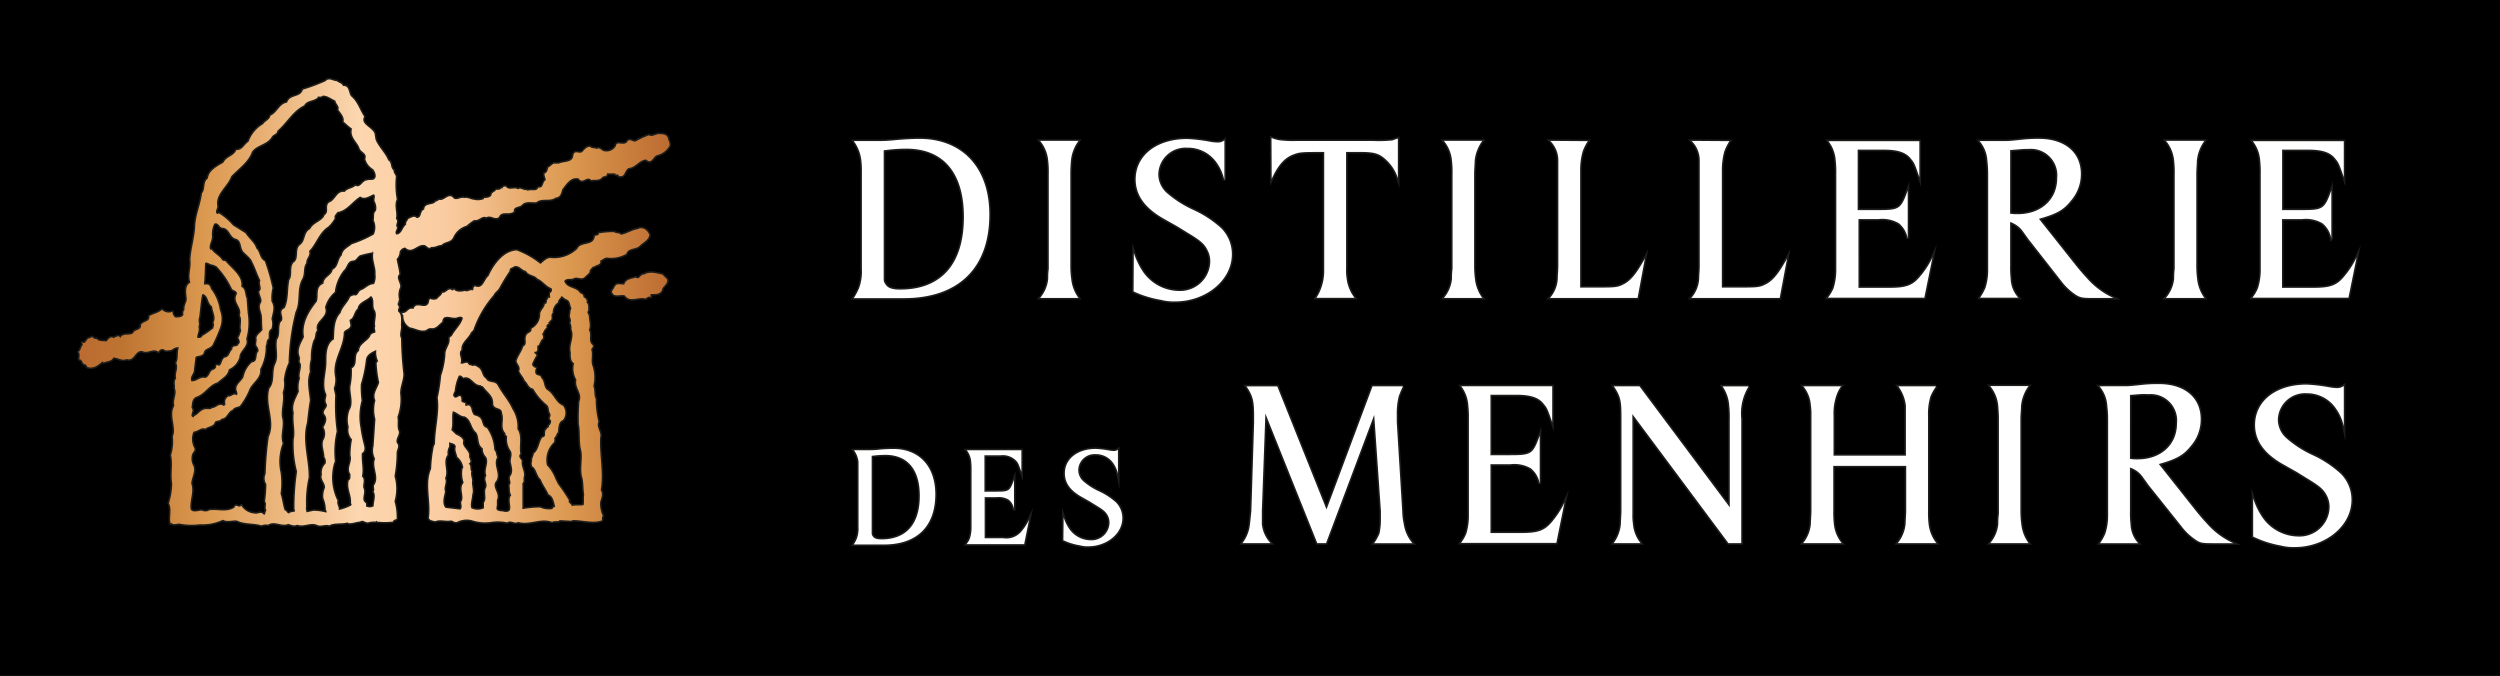
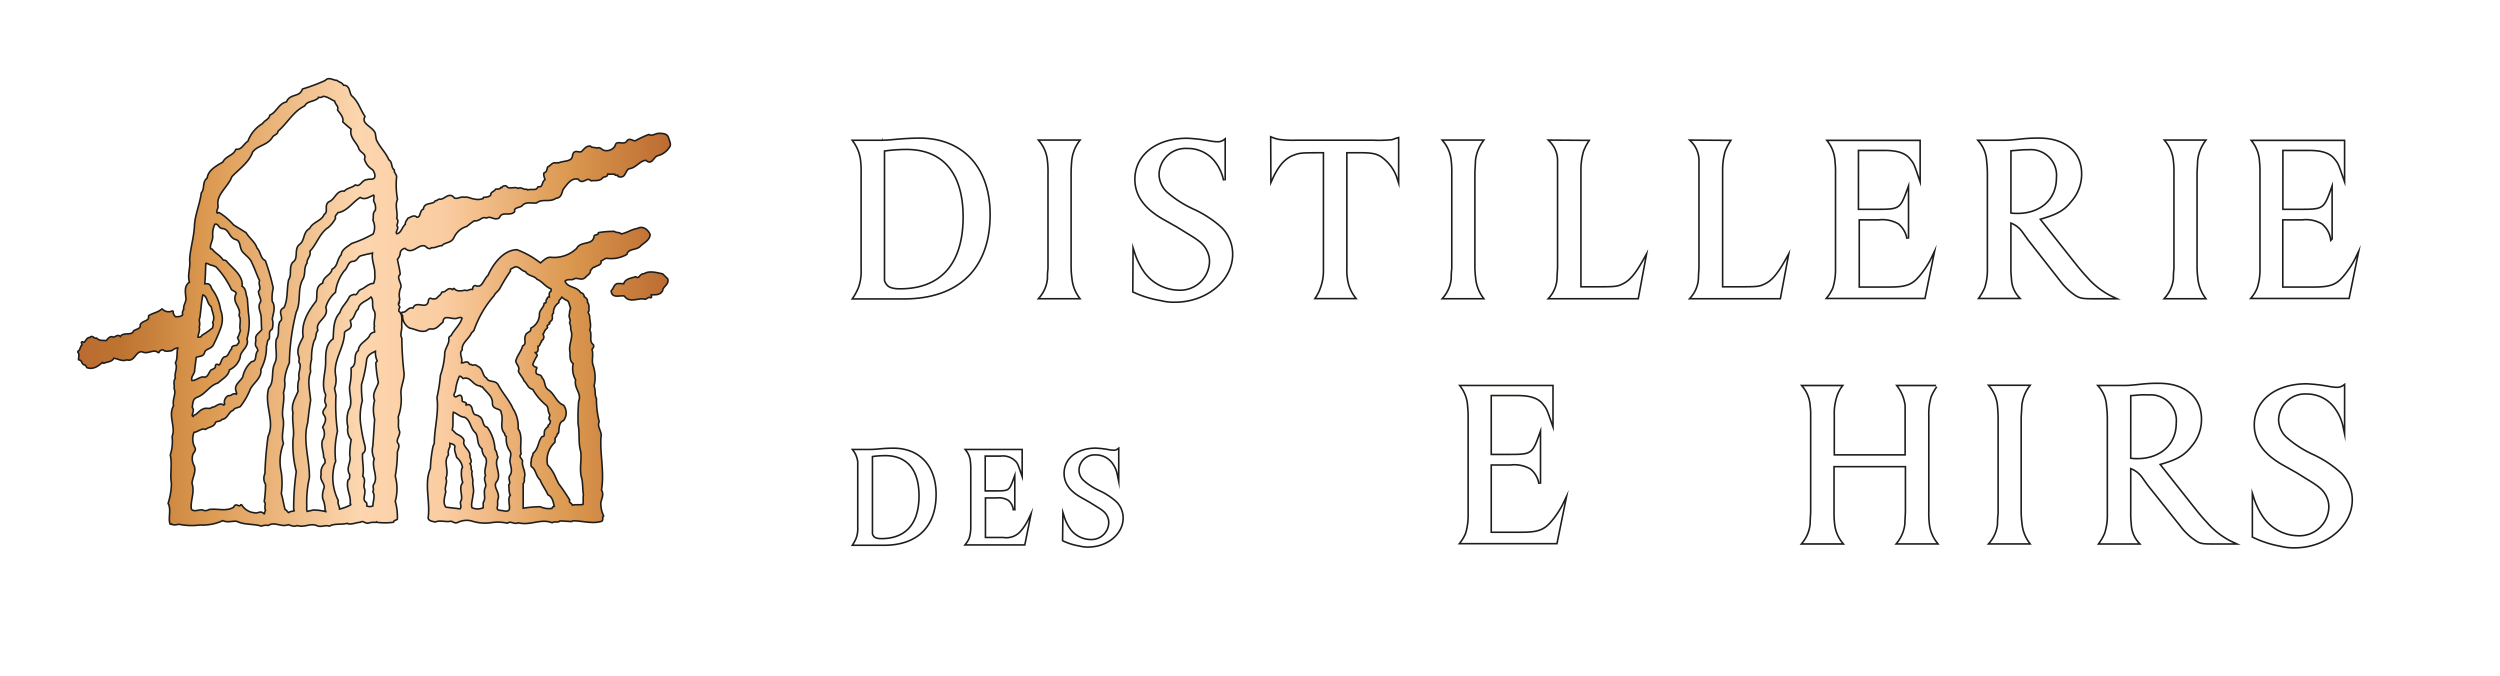
<svg xmlns="http://www.w3.org/2000/svg" width="332.865" height="90" viewBox="0 0 332.865 90">
  <defs>
    <linearGradient id="linear-gradient" x1="0.001" y1="0.501" x2="1" y2="0.501" gradientUnits="objectBoundingBox">
      <stop offset="0" stop-color="#bc6b31" />
      <stop offset="0.07" stop-color="#bd7431" />
      <stop offset="0.21" stop-color="#db984f" />
      <stop offset="0.47" stop-color="#fcd6af" />
      <stop offset="0.62" stop-color="#fbcca1" />
      <stop offset="0.83" stop-color="#db984f" />
      <stop offset="1" stop-color="#bc6b31" />
    </linearGradient>
  </defs>
  <g id="Groupe_57" data-name="Groupe 57" style="isolation: isolate">
    <g id="Logo-distillerie">
-       <rect id="Rectangle_1" data-name="Rectangle 1" width="332.865" height="90" />
      <path id="Tracé_46" data-name="Tracé 46" d="M90.032,38.421c.2.662-.635.895-.68,1.494-.322.564-.895.456-1.485.474-.089.116,0,.268,0,.394-.286-.17-.5.134-.743.2-.895-.259-2.04.573-2.684-.394-.5-.242-1.637.376-1.727-.591.349-.322.349-.939.895-.895a6.62,6.62,0,0,1,.743.045c.152-.725.966-.752,1.512-.948.564.376.564-.456,1.136-.394.68-.456,1.682-.152,2.407,0Zm.2-17.573a2.461,2.461,0,0,1-1.467,1.029c-.591.134-.761,1.315-1.485.608-.895,0-1.423,1.056-2.317,1.118-.662.3-.438,1.315-1.36,1.056v-.152c-.107-.063-.286,0-.412-.045v-.107c-.376-.063-.769,0-1.163-.045.089.465-.394.313-.617.51-.349.5-.957.3-1.458.394-.6-.635-1.145.608-1.664-.2-1.011-.286-1.646.7-2.192,1.423-.179.5-.215,1.065-.895,1.109-.761.573-1.789,0-2.559.617-.725.063-1.467-.224-2.013.438-.349.215-1.074.17-.984.787-.591.564-1.646-.179-2.013.787-.591.349-1.056-.349-1.646,0-.608-.286-1,.528-1.619.349a8.555,8.555,0,0,0-1.029.769,2.818,2.818,0,0,0-1.789,1.593c-.367.662-1.092.483-1.53.966-.456,0-.895.349-1.378.259-.331.376-.573-.17-.895-.242-.984-.17-1.637,1.226-2.559.331a.9.9,0,0,0-.761.591,1.351,1.351,0,0,1-.394.939c.107.68.322,1.4.367,2.013-.528.483.179,1.118.107,1.736A2.478,2.478,0,0,0,54.35,41.1c0,.125-.152.277-.045.429-.2-.063-.063.179-.152.224l.2.394a.841.841,0,0,0-.125.573c.608.456.322,1.333.394,2.031,0,.546-.268,1.047,0,1.53a43.424,43.424,0,0,0,.3,4.7c.045.948-.546,1.861-.394,2.917a6.773,6.773,0,0,1-.394,2.863c.134.725-.107,1.288.2,1.951.072.564-.635,1.136-.152,1.682.179.438-.17.769-.152,1.181a17.564,17.564,0,0,1-.286,3.069,6.075,6.075,0,0,1,0,3.346,7.471,7.471,0,0,1,.286,2.344c-.17.089-.438.107-.483.349a8.429,8.429,0,0,1-2.121,0c0-.224-.107,0-.2,0a3.386,3.386,0,0,0-.832.063c-.5.224-.769-.394-1.226-.063-.438,0-1.074.3-1.575.2l-.063-.089c-.769.242-1.789,0-2.452.394-.635-.2-1.118.224-1.691-.089-.895-.322-1.709.331-2.6,0-.394.224-.805,0-1.181-.107-.895.394-1.789-.456-2.684.107a1.709,1.709,0,0,0-.895.089c-1.029-.331-2.237-.134-3.239-.635-.591-.089-1.271.224-1.888-.107a6.317,6.317,0,0,1-3.06.591,8.267,8.267,0,0,1-2.738-.089c-.331,0-.787.224-1.047-.089l-.089.089c-.259-.68.2-1.906-.242-2.684a9.314,9.314,0,0,0,.438-2.684c-.224-1.208.134-2.5-.152-3.74a5.987,5.987,0,0,0,.242-2.478c.519-1.271-.573-2.783.2-4.089-.224-.832.394-1.557.063-2.326.089-.367-.17-.939.179-1.306-.2-.725.349-1.342,0-2.085.349-.591.107-1.467.349-2.058-.349-.107-.725.152-1.029.349-.3,0-.743.179-.984-.107a.591.591,0,0,0-.707.349c-.7-.564-1.378.286-2.138-.107-1.011-.152-1.056,1.423-2.085,1.056-.591.3-1.154-.179-1.789-.2-.2.519-.832.456-1.271.671l-.152-.152c-.564.465-1.181,1.029-2.031.743a.9.9,0,0,0-.242-.349c-.483,0-.331-.635-.832-.68.045-.3.134-.716-.089-.984.349-.2.259-.635.573-.895l-.089-.331c.107,0,.215.116.3.045.331-.259.331-.635.787-.635.242-.367.465.242.787.089.349.394.895.286,1.36.349.215-.242.528-.716.895-.456.3,0,.7-.528.939,0,.376-.832,1.512-.063,1.861-.895.394-.215.984-.286.895-.85.277-.528,1.226-.376,1.109-1.163.51-.331,1.181-.394,1.691-.85a1.235,1.235,0,0,0,1.378.259.966.966,0,0,0,.394.769c.412,0,.895,0,1.092-.376a.653.653,0,0,1,.134-.653c-.089-.546.259-.895.3-1.423-.045-.769-.331-1.736.483-2.21-.349-.984.152-1.977,0-3.006.089-1.619.608-3.042.653-4.742.134-1.449.707-2.684.895-4.143.5-.564.089-1.485.787-1.968.089-1.047,1.271-1.637,2.058-2.1.394-.832,1.378-.832,1.727-1.682.787.089,1.056-.787,1.619-1.092a4.412,4.412,0,0,1,1.933-2.344c.259-.438.895-.573.984-1.136.895-.376,1.2-1.6,2.21-1.736.394-1.154,1.727-.564,2.121-1.727a23.585,23.585,0,0,0,3.024-1.136c.412-.5.984,0,1.467,0,.259.242.7.259.832.653.895-.081.7.948,1.092,1.378.895.769,1.136,1.843,1.727,2.684-.546,1.029,1.029,1.4,1.378,2.237l.134.832c.394.984,1.315,1.789,1.682,2.756.528.286.242.984.725,1.333-.063.313.242.528.3.832a10.665,10.665,0,0,0,.116,3.024c-.4.895.107,1.789-.116,2.6.438.349-.17.787.152,1.136,0,.349-.394.653-.063.966.743-.072.787-.966,1.288-1.315-.063-.331.179-.528.313-.787.322-.089.743-.483,1.065-.107.752.045.421-.948,1.029-1.118,0-.939,1.226-.5,1.539-1.092.17.063.322-.179.5-.2.653.17,1.271-1.056,1.906-.161.528.224.895-.233,1.4-.081.438-.116.895.215,1.36.242a2.041,2.041,0,0,0,1.244-.116v-.125c.358,0,.895-.072,1.029-.438-.081-.286.465-.376.591-.662.2,0,.528.045.68-.2V26.3c0,.081.134,0,.2,0,0-.215.286-.233.421-.2.456.591,1.136,0,1.619.358.412-.286.68.2,1.118.081l.152.116c.5-.224,1.2.17,1.441-.438.743.107.5-.743.984-.984,0-.286-.215-.528-.152-.895.376-.107.394-.5.483-.787.394-.152.591-.68,1.092-.483.107-.063.152-.081.242,0,.725-.394,1.951-.063,2.013-1.2.242-.725.814,0,1.226-.438s.546-.617.984-.635c.224.259.617.134.895.286.456-.224.564.2.984.3a1.441,1.441,0,0,0,1.575-.7.322.322,0,0,1,.349-.331c.394,0,.895.179,1.181-.259s.68.063,1.074,0a12.785,12.785,0,0,1,1.789-.832c.394.277.895-.152,1.333-.152s1.056,0,1.181.546C90.256,20.034,90.56,20.517,90.229,20.848ZM29.208,34.5c.045-.063.134,0,.2,0,.438.573,1.056.805,1.449,1.441.17.072.412,0,.519.242.895.984,2.192,1.906,1.968,3.239.6.268.465,1.011.707,1.539L34.2,42.93a7.927,7.927,0,0,1-.2,3.454c.367.984-.895,1.53-.895,2.407a2.469,2.469,0,0,1-1.423,1.619c-.107.832-.895,1.181-1.485,1.736-1.181.349-1.682,1.548-2.845,1.924-.608.3-.546.895-.635,1.467.465.438-.412,1.092.286,1.288l.107-.2c.465-.152.725-.68,1.226-.832.331-.2.895.089,1.136-.215.555,0,.948-.725,1.512-.286.152,0,.349-.224.224-.394a.9.9,0,0,1,.438-.868c.412.089.7-.483,1.074-.152.233-.179.063-.483,0-.7-.161-.725.671-1.145.939-1.736a3.579,3.579,0,0,1,1.109-1.942c.895-.116.4-1.056.895-1.494a1.011,1.011,0,0,0-.259-.68c-.134-.277,0-.564,0-.895-.161-.528.5-.832.787-1.271-.072-.519-.045-1.2-.089-1.789s-.528-1.3-.089-1.861c.152-.528-.242-.895-.259-1.467.456-.394-.089-.939.152-1.449-.394-.761-.635-1.593-1.029-2.362-.224-.635-.743-.957-1.226-1.467s-.2-1.512-1.011-1.727-.787-1.244-1.664-1.467c-.608.089-.564-.805-1.226-.546a3.293,3.293,0,0,0-.3,1.709C29.449,33.365,28.966,33.893,29.208,34.5ZM27.481,46.214c.242.063.591.063.7-.242a10.836,10.836,0,0,0,1.467-1.029c0-.242.179-.5,0-.743.394-.725-.107-1.4-.179-2.165-.671-.465-.429-1.315-1.2-1.646l-.134.072c-.2.984-.259,2.031-.394,3.042-.215.438.107.805-.107,1.244C27.812,45.292,27.454,45.757,27.481,46.214Zm-.769,5.8c.707.072,1.163-.635,1.789-.438.51-.063.617-.7.895-.984.242-.125.68-.242.617-.635.081-.242.259,0,.394,0,.412-.259.3-.787.716-1.092.662-.063.635-.761,1.056-1.118-.089-.591.716-.215.787-.653.367-.259.125-.573,0-.895.215-.242.215-.591.394-.895-.242-.662.17-1.494-.2-2.058.367-1.136-1.011-1.727-.394-2.845.081-.394-.394-.483-.635-.662a11.023,11.023,0,0,0-2.094-3.06l-.483-.2c-.394,0-.68-.4-1.029-.224-.045,1.011-.045,1.879-.152,2.872h.438c.286,0,.438.322.5.591a5.923,5.923,0,0,1,1.181,2.8,3.284,3.284,0,0,1,0,2.425A20.122,20.122,0,0,1,29.6,47c-.242.662-1.074.546-1.226,1.136s-.769.376-1.118.635l-.215,1.682c.063.555-.617.895-.331,1.557Zm11.408-5.556c.5-.68.125-1.575.456-2.317.725-.546-.456-1.449.546-1.861.573-1.1.376-2.523.635-3.749.483-.7,0-1.637.546-2.317.832-.528.134-1.789.895-2.362s.438-1.646,1.333-2.1c.421-.895,1.6-1,1.933-1.879.653-.421,0-1.208.591-1.664.895-.331,1-1.575,2.058-1.4.394-.483,1.029-.438,1.441-.832.7.349.895-.7,1.575-.716.376-.134.787.081,1.029-.268s0-.895-.242-1.226a2.273,2.273,0,0,1-1.047-1.333c.259-.769-.421-.832-.743-1.378-.242-.895-1.342-1.485-1.029-2.684-.421-.3-.769-.635-1.118-.939.134-.573-.349-1.1-.7-1.575.2-.483-.349-.769-.394-1.226-.573-.224-1.029-.68-1.691-.662-.2.242-.483.072-.68.152v.116c-.546.474-1.441.349-1.789,1.029-1.548.761-2.273,2.273-3.579,3.391,0,.412-.483.456-.7.743-.617,1.118-2,1.074-2.684,2.058-.456,1.333-1.789,2.228-2.756,3.257-.483,1.378-2.165,2.371-1.843,3.991,0,.367-.394.743,0,1.047l.2-.107a8.124,8.124,0,0,1,1.888,1.619L33.914,32.3c.412.7,1.226,1.253,1.423,2.013.546.5.394,1.315,1.136,1.709A27.884,27.884,0,0,1,37.5,39.6a5.708,5.708,0,0,0-.134,1.789c.5.752.134,1.539,0,2.326a2.183,2.183,0,0,1,0,1.288c-.546.331-.286.895-.394,1.333-.331.2-.2.662-.376.966a6.1,6.1,0,0,1-.743,3.1c.17,1.226-1.163,1.843-1.485,2.827A9.073,9.073,0,0,1,33.145,55.3c-.331.152-.752.152-.948.5-.635.2-.743,1.163-1.467,1.181-.215.349-.653.179-.895.438-.152.617-.85.546-1.271.895-.564-.224-1,.376-1.575.394a2.514,2.514,0,0,0,.089,2.165c.2.349-.2.573-.286.895a2.013,2.013,0,0,0,.2,1.548c.268.814-.286,1.512-.3,2.326.394,1.154-.259,2.291-.089,3.409.286.528,1.029.179,1.512.179a1.02,1.02,0,0,0,1-.045c1.1-.152,2.3.331,3.328-.349.179-.617.635.17.895-.286a2.3,2.3,0,0,0,1.789,1.074c.412.125.805-.3,1.136.063s.259-.349.456-.5c-.286-.349.107-.832-.2-1.181a16.107,16.107,0,0,0,.179-2.3,1.4,1.4,0,0,1-.089-1.378,45.841,45.841,0,0,1,.412-4.921c.966-2.1-.546-4.241.089-6.451.787-.895.3-2.282.787-3.266S37.914,47.592,38.119,46.455Zm3.579-.394c-.277-1.789.635-3.3,1.709-4.662.3-.787-.242-1.951.895-2.389,0-.895,1.092-1.047,1.226-1.861.805-.394.635-1.351,1.226-1.924.063-.743.832-1.047,1.333-1.467a15.64,15.64,0,0,0,2.908-1.288,2.219,2.219,0,0,0,0-1.906c.107-.412-.089-.966.3-1.244a1.789,1.789,0,0,0-.161-1.235c-.17-.331.2-.769-.152-.984-.564.215-1.2.743-1.789.3-1.074.635-1.789,1.906-3.042,2.058-.134.259-.51.5-.358.832a4.169,4.169,0,0,1-.895,1.136c-1.226.787-1.619,2.362-2.532,3.239.233.653-.421.966-.358,1.575-.474.635-.17,1.449-.546,2.121-.787,1.378-.215,3.024-.895,4.4a30.349,30.349,0,0,0-.922,6.791,6.916,6.916,0,0,0-.635,2.3,3.328,3.328,0,0,1-.152,1.646c.2,1.118-.242,2.183-.089,3.3.331,1.136-.3,2.362.089,3.481a6.657,6.657,0,0,0-.286,3.856,10.1,10.1,0,0,1,0,2.845c.242.7.3,1.485.546,2.21.242,0,.349.438.573.412.242-.2.528-.17.805-.259A.613.613,0,0,0,40.437,69a34,34,0,0,1,.349-4.975,14.5,14.5,0,0,1-.438-4.331c.242-1.092-.17-2.273,0-3.5-.3-1.118.331-1.951.68-2.845a3.664,3.664,0,0,1,.152-1.736c-.215-.608.242-1.288.089-1.968-.286-.286,0-.519-.134-.895-.412-1.056.242-1.879.591-2.693Zm3.991.349c.081-1.244,0-2.559.895-3.5.2-.769.895-1.3,1.208-2.013.107-.242.376-.268.573-.349.546.215.519-.528.984-.68s1-.814,1.682-.787a2.38,2.38,0,0,0,.2-1.342c.089-.895-.483-1.861-.286-2.845,0-.081-.063-.17-.152-.152l.089.089a14.736,14.736,0,0,0-1.727.394c-.349.179-.438.591-.832.7-.895,0-.832.895-1.342,1.315A5.735,5.735,0,0,0,45.8,40.112a4.062,4.062,0,0,0-1.306,2.076c.519,1.333-1.467,1.727-1.056,3.042-.349.376-.152.966-.483,1.333a7.3,7.3,0,0,0-.349,2.523,4.1,4.1,0,0,0-.125,1.655c-.465,1.208-.116,2.523,0,3.794-.179,1.074-.268,1.924-.394,3.015-.68,2.362.277,4.948.233,7.265a14.584,14.584,0,0,0-.349,3.856,1.413,1.413,0,0,0,.089.787l.895-.2a6.666,6.666,0,0,1,1.736.242.3.3,0,0,0-.072-.349,4.035,4.035,0,0,0-.322-1.557,2.613,2.613,0,0,1,.2-1.378c.081-.68-.662-1.118-.394-1.789a1.584,1.584,0,0,1,.474-1.449,1.047,1.047,0,0,0-.152-.895c0-.761-.367-1.378-.17-2.165a1.727,1.727,0,0,0,.045-1.789c.3-.528.591-1.118.152-1.682s.564-.895.242-1.467.215-.984-.116-1.467c-.438-1.315.134-2.756.116-4.1,0-1.056,0-2.416,1.029-3.006Zm3.346,1.53c.063-.895,1-1.181,1.467-1.879.089-.349.367-.456.7-.528.063-.286-.152-.608,0-.805-.179-.814.349-1.619-.152-2.3-.242-.617.107-1.36-.438-1.789-.546.635-1.646.761-1.789,1.709-.51.394-.421,1.226-1.074,1.485l.134.7c-.045.591-.707.5-.895.966,0,2.031-1.53,3.651-1.181,5.735a2.97,2.97,0,0,1-.152,1.709l.2.939a25.151,25.151,0,0,0,.2,4.769,11.541,11.541,0,0,0-.242,4.008l-.116.277a6.925,6.925,0,0,0,.465,4.975h0c-.152.474.242.787.161,1.244a6.174,6.174,0,0,0,1.637-.591c.063-.063.152-.242,0-.3.134-1.074-.573-1.924-.3-3.042.322-.224.2-.483.242-.832-.591-.832.277-1.6,0-2.523a11.139,11.139,0,0,1,.2-2.121,1.861,1.861,0,0,1-.438-1.664,3.749,3.749,0,0,1,.107-2.255c.564-.895.063-2.121.107-3.1a9.234,9.234,0,0,0,.2-2.434c.939-.573.143-1.834,1-2.344Zm2.684,4.223a15.846,15.846,0,0,1-.34-2.6l.2-.242a2.684,2.684,0,0,1-.242-1.485c-.608.286-1.306.573-1.4,1.333a17.716,17.716,0,0,1-.68,3.239,13.368,13.368,0,0,0,.107,2.174,7.99,7.99,0,0,0-.152,3.579,17,17,0,0,0,.394,2.031c.107.438.349,1.074-.2,1.378-.107,1.1.242,2.085,0,3.114.528.438,0,1.154.242,1.619.259.725-.421,1.467.286,1.924a.734.734,0,0,1,0,.438,1.109,1.109,0,0,0,1.047,0c0-.653.349-1.4,0-1.968.2-.286-.063-.591.089-.895.725-1.056-.349-2.389.107-3.481a2.326,2.326,0,0,1-.2-1.691c.089-1.226.152-2.362.242-3.579a4.894,4.894,0,0,1,0-2.514c-.412-.859.3-1.6.5-2.371Zm30.3-16.633c-.349,0-.573.331-.895.394.2.591-.51.528-.752.787-.322,0-.412.331-.635.483.072.421-.349.573-.626.895-.51.5-1.029-.134-1.584.242-.322.107-.895-.089-1.181.322.349,1.074,1.6.743,2.129,1.646a.483.483,0,0,1,.438.519c.259.116.546.394.394.707.322.215.215.743.233,1.074-.277.233.089.5.089.787,0,.564.268,1.181,0,1.789.412.68-.179,1.485.519,2.031.116.286-.2.376-.2.591.224.743-.107,1.467.161,2.165a4.875,4.875,0,0,1,.107,2.684c.242.573.045,1.145.322,1.691a12.231,12.231,0,0,0,.358,3.042c-.331.761.456,1.378.233,2.121-.125,2.237.483,4.724.072,7.006.349.528.063,1.047-.072,1.575a3.8,3.8,0,0,0,.358,1.861c-.268.134.063.591-.286.635-1.208.331-2.541-.134-3.767-.089l-.089.089-1.619-.089c-.17.3-.591,0-.984.242-1.548-.591-2.935.438-4.527,0-.465.3-.966-.3-1.449.063a5.7,5.7,0,0,0-2.165-.063,5.673,5.673,0,0,1-2.6-.242,2.845,2.845,0,0,0-1.924.242c-.331.089-.528-.152-.787-.2-.769.152-1.423-.179-2.129.107-.3-.089-.743-.107-.823-.438.322-2.165-.573-4.572.3-6.541a18.324,18.324,0,0,1,.349-2.962l.17-.394c0-1.968.635-4.178.358-6.1a21.662,21.662,0,0,0,.456-2.953,10.969,10.969,0,0,0,.573-2.765c-.072-.787.671-1.378.546-2.183,0-.179.2-.224.3-.331.438-.832,1.208-1.441,1.467-2.362-.107-.3-.546-.2-.769-.107-.635.259-1.861-.635-1.986.591-.483.349-.814.957-1.512.832a.9.9,0,0,0-.617.259c-.761.242-1.423-.242-2.138-.349a1.691,1.691,0,0,1-.895-1.619.268.268,0,0,1-.125-.3c.653.063.743-.769,1.458-.528.072-.179.2-.438.438-.456.51-.134,1.271.412,1.619-.394.045-.161,0-.394.2-.483a1.1,1.1,0,0,0,.895,0c.215-.313.608-.465.7-.832.546.081.769-.743,1.315-.313.107.045.2-.081.215-.152.376.465,1.056.313,1.512.224.331.2.617-.224,1.029-.072.134-.17,0-.474.3-.546,1.056.438,1.181-.895,1.789-1.378.635-1.423,1.951-3.328,3.749-3.391a11.554,11.554,0,0,1,3.149,1.789c.412-.3.761-.743,1.288-.787a4.469,4.469,0,0,0,3.633-1.226c.465-.984,2.165-.286,2.326-1.664.2-.215.546,0,.546-.394A11.944,11.944,0,0,1,83,32.158c.286.224.7.063.895.349.805-.125,1.485-.653,2.255-.743.635-.394,1.333.179,1.53.743-.089.725-.832.984-1.288,1.467s-1.557.242-1.789,1.074a4.125,4.125,0,0,1-2.577.483ZM62.966,65.522a3.847,3.847,0,0,1-.152-1.861l.107-.152a2.219,2.219,0,0,0-.8-1.423c-.089-.483-.367-.895-.2-1.378-.089-.456-.564-.438-.895-.591v.591a1.646,1.646,0,0,0-.2,1.092c-.725.948.152,2.129-.349,3.114.3.591-.242,1.181,0,1.789-.152.7-.438,1.575.063,2.165.617.089,1.315.152,1.968.242.349-.268.107-.68.134-1.029C63.136,67.339,62.277,66.265,62.966,65.522Zm2.988-3.436a1.539,1.539,0,0,1-.438-1.154c-.787-.51-.412-1.494-.895-2.129-.725-.608-.591-1.664-1.53-2.121-.617,0-1.011-.573-1.575-.68-.2.787.045,1.682-.2,2.5l.608.591c.376.179.895.421.984.832-.259.805.752,1.208.787,1.924-.107.438.465.814-.063,1.136.376.286.107.68.349,1.029-.125.394.089.832.107,1.253-.107.564.242,1.244,0,1.861,0,.546-.3,1.226-.107,1.789a1.933,1.933,0,0,0,1.691,0v-.743c.412-.573,0-1.271.233-1.906.358-.635-.322-1.092.089-1.691C65.651,63.724,66.393,62.874,65.955,62.086Zm3.275,2.487c.394-.608.089-1.262,0-1.9,0-.438.259-.948,0-1.4a2.684,2.684,0,0,1-.474-1.87c0-.17-.322-.242-.2-.456-.787-.769-.125-1.727-.474-2.684,0-.895-1.145-.438-1.181-1.288.063-1.029-.8-1.512-1.342-2.255-.081-.161-.322,0-.3-.2-.984.081-1.288-1.342-2.344-.984-.152-.179-.3-.358-.591-.286a5.977,5.977,0,0,0-.546,1.942c0,.268-.394.591-.107.895s.528-.134.832-.107c.17.152.152.394.152.635s.376.215.546.349l-.045.2c.072.242.3.045.438.045.5.17.349.716.591,1.047.089.394.5.286.743.483.707.349.331,1.288,1.118,1.485a5.4,5.4,0,0,1,.984,2.917c.286.277.224.671.394.984-.608,1.047.51,2.21-.125,3.149-.662.787.412,1.512.152,2.362-.152.331,0,.725-.116,1.118-.125.68.662.5,1.029.635,1.557.2.268-1.53.948-2.21-.268-.376-.152-.895-.242-1.342C69.435,65.451,68.889,64.994,69.229,64.574Zm5.932,4.205c-.152-.635-.242-1.423-.895-1.727-.286-.68-.787-1.288-1.029-1.968-.591-.51-.528-1.36-1.181-1.789,0-.179-.089-.51.045-.635-.107-.394.2-.662.2-1.011.7-.564.653-1.485,1.136-2.165.662-.063.134-.814.573-1.074.063-.242.394-.215.3-.483a.716.716,0,0,0,.286-.743c-.394-.215.063-.5-.089-.832-.286-.412-.089-.895-.5-1.244a7.757,7.757,0,0,1-1.789-2.129c-.635-.081-.707-.743-1.118-1.065-.179-.483-.546-.8-.743-1.271.242-.528-.242-.895-.349-1.3.17-.7.716-1.271.895-1.968.608-.3.152-.895.394-1.423.107-.456.787-.349.7-.939a2.21,2.21,0,0,0,1.163-1.789c-.089-.635.608-.984.608-1.53.465.063.107-.573.438-.591v-.116c0-.152.2-.063.286-.081,0-.268-.134-.662.152-.787a.438.438,0,0,0,0-.51c-.743-.259-1.136-.984-1.861-1.271-.394-.519-1.181-.394-1.53-1.029-.591-.081-.832-.761-1.53-.626-.224.215-.725.2-.635.626a24.517,24.517,0,0,0-1.378,2.255c-.224.421-.591.555-.787.993a13.9,13.9,0,0,0-2.684,4.635l-.331.331c-.277.743-1.333,1.315-1.244,2.273-.528.546.179,1.226-.134,1.789.268.268.617-.152.984,0,.072.179.224.358.438.286.152.242.573-.089.743.2.832.286.6,1.226,1.226,1.575.358.725,1.226.224,1.584.948.564,1.065,1.458,2.013,1.924,3.1a4.313,4.313,0,0,1,.68,2.684c.653.895.2,2.165.394,3.284l-.107.152c-.134.313.2.573.3.787-.134.752.412,1.342.286,2.085-.134.286.081.68-.2.895v3.454a15.56,15.56,0,0,1,2.362-.215,2.818,2.818,0,0,0,1.637.215c.081-.17.17-.322.34-.259Zm.787-28.122c0,.3-.474.456-.412.832a1.655,1.655,0,0,0-.725,1.423c-.367.242.107.895-.394,1.029.089.17-.367.17-.107.349-.152.125-.456.259-.286.546a1.637,1.637,0,0,0-.5.743c-.286.134.17.438-.045.725,0,.17-.331.17-.242.394-.2.152-.2.635-.456.546-.089.259.17.895-.376.832-.134.286.242.259.242.5a6.067,6.067,0,0,0-.591,1.181.68.68,0,0,0,.546.483,1.092,1.092,0,0,0-.107.617c.089.519.769.242.787.716.5.438.259,1.19.832,1.619.895.555,1.047,1.646,2.076,2.085a1.557,1.557,0,0,1,0,1.879c-.7.286-.591,1.136-.7,1.709h-.107a1.333,1.333,0,0,1-.376.7c.072.2,0,.331,0,.528a3.266,3.266,0,0,0-.966,3.1,5.288,5.288,0,0,1,1.118,1.789c.107.224.242.465.349.707a24.156,24.156,0,0,1,1.467,2.165c-.179.367.349.438.394.787.456-.179,1.092,0,1.575-.152.089-.5,0-.895.072-1.423-.116-.7-.072-1.333-.2-2.058-.4-1.208,0-2.407-.161-3.659-.349-1.2-.107-2.452-.349-3.633a28.552,28.552,0,0,1,.072-3.015c.456-1.118-.662-1.789-.394-2.89a2.917,2.917,0,0,1-.313-2.192c-.5-.3-.438-1-.438-1.467-.259-1.029.528-2.013.089-3.042a1.709,1.709,0,0,0-.152-.895c.259-.421-.215-.769,0-1.181h0a1.458,1.458,0,0,1,.152-.743c-.215-.394-.152-1.029-.68-1.19-.259-.081-.465-.4-.734-.447Z" transform="translate(-1.229 -1.244)" fill="none" stroke="#1d1d1b" stroke-linecap="round" stroke-linejoin="round" stroke-width="0.43" />
      <path id="Tracé_47" data-name="Tracé 47" d="M90.032,38.421c.2.662-.635.895-.68,1.494-.322.564-.895.456-1.485.474-.089.116,0,.268,0,.394-.286-.17-.5.134-.743.2-.895-.259-2.04.573-2.684-.394-.5-.242-1.637.376-1.727-.591.349-.322.349-.939.895-.895a6.62,6.62,0,0,1,.743.045c.152-.725.966-.752,1.512-.948.564.376.564-.456,1.136-.394.68-.456,1.682-.152,2.407,0Zm.2-17.573a2.461,2.461,0,0,1-1.467,1.029c-.591.134-.761,1.315-1.485.608-.895,0-1.423,1.056-2.317,1.118-.662.3-.438,1.315-1.36,1.056v-.152c-.107-.063-.286,0-.412-.045v-.107c-.376-.063-.769,0-1.163-.045.089.465-.394.313-.617.51-.349.5-.957.3-1.458.394-.6-.635-1.145.608-1.664-.2-1.011-.286-1.646.7-2.192,1.423-.179.5-.215,1.065-.895,1.109-.761.573-1.789,0-2.559.617-.725.063-1.467-.224-2.013.438-.349.215-1.074.17-.984.787-.591.564-1.646-.179-2.013.787-.591.349-1.056-.349-1.646,0-.608-.286-1,.528-1.619.349a8.555,8.555,0,0,0-1.029.769,2.818,2.818,0,0,0-1.789,1.593c-.367.662-1.092.483-1.53.966-.456,0-.895.349-1.378.259-.331.376-.573-.17-.895-.242-.984-.17-1.637,1.226-2.559.331a.9.9,0,0,0-.761.591,1.351,1.351,0,0,1-.394.939c.107.68.322,1.4.367,2.013-.528.483.179,1.118.107,1.736A2.478,2.478,0,0,0,54.35,41.1c0,.125-.152.277-.045.429-.2-.063-.063.179-.152.224l.2.394a.841.841,0,0,0-.125.573c.608.456.322,1.333.394,2.031,0,.546-.268,1.047,0,1.53a43.424,43.424,0,0,0,.3,4.7c.045.948-.546,1.861-.394,2.917a6.773,6.773,0,0,1-.394,2.863c.134.725-.107,1.288.2,1.951.072.564-.635,1.136-.152,1.682.179.438-.17.769-.152,1.181a17.564,17.564,0,0,1-.286,3.069,6.075,6.075,0,0,1,0,3.346,7.471,7.471,0,0,1,.286,2.344c-.17.089-.438.107-.483.349a8.429,8.429,0,0,1-2.121,0c0-.224-.107,0-.2,0a3.386,3.386,0,0,0-.832.063c-.5.224-.769-.394-1.226-.063-.438,0-1.074.3-1.575.2l-.063-.089c-.769.242-1.789,0-2.452.394-.635-.2-1.118.224-1.691-.089-.895-.322-1.709.331-2.6,0-.394.224-.805,0-1.181-.107-.895.394-1.789-.456-2.684.107a1.709,1.709,0,0,0-.895.089c-1.029-.331-2.237-.134-3.239-.635-.591-.089-1.271.224-1.888-.107a6.317,6.317,0,0,1-3.06.591,8.267,8.267,0,0,1-2.738-.089c-.331,0-.787.224-1.047-.089l-.089.089c-.259-.68.2-1.906-.242-2.684a9.314,9.314,0,0,0,.438-2.684c-.224-1.208.134-2.5-.152-3.74a5.987,5.987,0,0,0,.242-2.478c.519-1.271-.573-2.783.2-4.089-.224-.832.394-1.557.063-2.326.089-.367-.17-.939.179-1.306-.2-.725.349-1.342,0-2.085.349-.591.107-1.467.349-2.058-.349-.107-.725.152-1.029.349-.3,0-.743.179-.984-.107a.591.591,0,0,0-.707.349c-.7-.564-1.378.286-2.138-.107-1.011-.152-1.056,1.423-2.085,1.056-.591.3-1.154-.179-1.789-.2-.2.519-.832.456-1.271.671l-.152-.152c-.564.465-1.181,1.029-2.031.743a.9.9,0,0,0-.242-.349c-.483,0-.331-.635-.832-.68.045-.3.134-.716-.089-.984.349-.2.259-.635.573-.895l-.089-.331c.107,0,.215.116.3.045.331-.259.331-.635.787-.635.242-.367.465.242.787.089.349.394.895.286,1.36.349.215-.242.528-.716.895-.456.3,0,.7-.528.939,0,.376-.832,1.512-.063,1.861-.895.394-.215.984-.286.895-.85.277-.528,1.226-.376,1.109-1.163.51-.331,1.181-.394,1.691-.85a1.235,1.235,0,0,0,1.378.259.966.966,0,0,0,.394.769c.412,0,.895,0,1.092-.376a.653.653,0,0,1,.134-.653c-.089-.546.259-.895.3-1.423-.045-.769-.331-1.736.483-2.21-.349-.984.152-1.977,0-3.006.089-1.619.608-3.042.653-4.742.134-1.449.707-2.684.895-4.143.5-.564.089-1.485.787-1.968.089-1.047,1.271-1.637,2.058-2.1.394-.832,1.378-.832,1.727-1.682.787.089,1.056-.787,1.619-1.092a4.412,4.412,0,0,1,1.933-2.344c.259-.438.895-.573.984-1.136.895-.376,1.2-1.6,2.21-1.736.394-1.154,1.727-.564,2.121-1.727a23.585,23.585,0,0,0,3.024-1.136c.412-.5.984,0,1.467,0,.259.242.7.259.832.653.895-.081.7.948,1.092,1.378.895.769,1.136,1.843,1.727,2.684-.546,1.029,1.029,1.4,1.378,2.237l.134.832c.394.984,1.315,1.789,1.682,2.756.528.286.242.984.725,1.333-.063.313.242.528.3.832a10.665,10.665,0,0,0,.116,3.024c-.4.895.107,1.789-.116,2.6.438.349-.17.787.152,1.136,0,.349-.394.653-.063.966.743-.072.787-.966,1.288-1.315-.063-.331.179-.528.313-.787.322-.089.743-.483,1.065-.107.752.045.421-.948,1.029-1.118,0-.939,1.226-.5,1.539-1.092.17.063.322-.179.5-.2.653.17,1.271-1.056,1.906-.161.528.224.895-.233,1.4-.081.438-.116.895.215,1.36.242a2.041,2.041,0,0,0,1.244-.116v-.125c.358,0,.895-.072,1.029-.438-.081-.286.465-.376.591-.662.2,0,.528.045.68-.2V26.3c0,.081.134,0,.2,0,0-.215.286-.233.421-.2.456.591,1.136,0,1.619.358.412-.286.68.2,1.118.081l.152.116c.5-.224,1.2.17,1.441-.438.743.107.5-.743.984-.984,0-.286-.215-.528-.152-.895.376-.107.394-.5.483-.787.394-.152.591-.68,1.092-.483.107-.063.152-.081.242,0,.725-.394,1.951-.063,2.013-1.2.242-.725.814,0,1.226-.438s.546-.617.984-.635c.224.259.617.134.895.286.456-.224.564.2.984.3a1.441,1.441,0,0,0,1.575-.7.322.322,0,0,1,.349-.331c.394,0,.895.179,1.181-.259s.68.063,1.074,0a12.785,12.785,0,0,1,1.789-.832c.394.277.895-.152,1.333-.152s1.056,0,1.181.546C90.256,20.034,90.56,20.517,90.229,20.848ZM29.208,34.5c.045-.063.134,0,.2,0,.438.573,1.056.805,1.449,1.441.17.072.412,0,.519.242.895.984,2.192,1.906,1.968,3.239.6.268.465,1.011.707,1.539L34.2,42.93a7.927,7.927,0,0,1-.2,3.454c.367.984-.895,1.53-.895,2.407a2.469,2.469,0,0,1-1.423,1.619c-.107.832-.895,1.181-1.485,1.736-1.181.349-1.682,1.548-2.845,1.924-.608.3-.546.895-.635,1.467.465.438-.412,1.092.286,1.288l.107-.2c.465-.152.725-.68,1.226-.832.331-.2.895.089,1.136-.215.555,0,.948-.725,1.512-.286.152,0,.349-.224.224-.394a.9.9,0,0,1,.438-.868c.412.089.7-.483,1.074-.152.233-.179.063-.483,0-.7-.161-.725.671-1.145.939-1.736a3.579,3.579,0,0,1,1.109-1.942c.895-.116.4-1.056.895-1.494a1.011,1.011,0,0,0-.259-.68c-.134-.277,0-.564,0-.895-.161-.528.5-.832.787-1.271-.072-.519-.045-1.2-.089-1.789s-.528-1.3-.089-1.861c.152-.528-.242-.895-.259-1.467.456-.394-.089-.939.152-1.449-.394-.761-.635-1.593-1.029-2.362-.224-.635-.743-.957-1.226-1.467s-.2-1.512-1.011-1.727-.787-1.244-1.664-1.467c-.608.089-.564-.805-1.226-.546a3.293,3.293,0,0,0-.3,1.709C29.449,33.365,28.966,33.893,29.208,34.5ZM27.481,46.214c.242.063.591.063.7-.242a10.836,10.836,0,0,0,1.467-1.029c0-.242.179-.5,0-.743.394-.725-.107-1.4-.179-2.165-.671-.465-.429-1.315-1.2-1.646l-.134.072c-.2.984-.259,2.031-.394,3.042-.215.438.107.805-.107,1.244C27.812,45.292,27.454,45.757,27.481,46.214Zm-.769,5.8c.707.072,1.163-.635,1.789-.438.51-.063.617-.7.895-.984.242-.125.68-.242.617-.635.081-.242.259,0,.394,0,.412-.259.3-.787.716-1.092.662-.063.635-.761,1.056-1.118-.089-.591.716-.215.787-.653.367-.259.125-.573,0-.895.215-.242.215-.591.394-.895-.242-.662.17-1.494-.2-2.058.367-1.136-1.011-1.727-.394-2.845.081-.394-.394-.483-.635-.662a11.023,11.023,0,0,0-2.094-3.06l-.483-.2c-.394,0-.68-.4-1.029-.224-.045,1.011-.045,1.879-.152,2.872h.438c.286,0,.438.322.5.591a5.923,5.923,0,0,1,1.181,2.8,3.284,3.284,0,0,1,0,2.425A20.122,20.122,0,0,1,29.6,47c-.242.662-1.074.546-1.226,1.136s-.769.376-1.118.635l-.215,1.682c.063.555-.617.895-.331,1.557Zm11.408-5.556c.5-.68.125-1.575.456-2.317.725-.546-.456-1.449.546-1.861.573-1.1.376-2.523.635-3.749.483-.7,0-1.637.546-2.317.832-.528.134-1.789.895-2.362s.438-1.646,1.333-2.1c.421-.895,1.6-1,1.933-1.879.653-.421,0-1.208.591-1.664.895-.331,1-1.575,2.058-1.4.394-.483,1.029-.438,1.441-.832.7.349.895-.7,1.575-.716.376-.134.787.081,1.029-.268s0-.895-.242-1.226a2.273,2.273,0,0,1-1.047-1.333c.259-.769-.421-.832-.743-1.378-.242-.895-1.342-1.485-1.029-2.684-.421-.3-.769-.635-1.118-.939.134-.573-.349-1.1-.7-1.575.2-.483-.349-.769-.394-1.226-.573-.224-1.029-.68-1.691-.662-.2.242-.483.072-.68.152v.116c-.546.474-1.441.349-1.789,1.029-1.548.761-2.273,2.273-3.579,3.391,0,.412-.483.456-.7.743-.617,1.118-2,1.074-2.684,2.058-.456,1.333-1.789,2.228-2.756,3.257-.483,1.378-2.165,2.371-1.843,3.991,0,.367-.394.743,0,1.047l.2-.107a8.124,8.124,0,0,1,1.888,1.619L33.914,32.3c.412.7,1.226,1.253,1.423,2.013.546.5.394,1.315,1.136,1.709A27.884,27.884,0,0,1,37.5,39.6a5.708,5.708,0,0,0-.134,1.789c.5.752.134,1.539,0,2.326a2.183,2.183,0,0,1,0,1.288c-.546.331-.286.895-.394,1.333-.331.2-.2.662-.376.966a6.1,6.1,0,0,1-.743,3.1c.17,1.226-1.163,1.843-1.485,2.827A9.073,9.073,0,0,1,33.145,55.3c-.331.152-.752.152-.948.5-.635.2-.743,1.163-1.467,1.181-.215.349-.653.179-.895.438-.152.617-.85.546-1.271.895-.564-.224-1,.376-1.575.394a2.514,2.514,0,0,0,.089,2.165c.2.349-.2.573-.286.895a2.013,2.013,0,0,0,.2,1.548c.268.814-.286,1.512-.3,2.326.394,1.154-.259,2.291-.089,3.409.286.528,1.029.179,1.512.179a1.02,1.02,0,0,0,1-.045c1.1-.152,2.3.331,3.328-.349.179-.617.635.17.895-.286a2.3,2.3,0,0,0,1.789,1.074c.412.125.805-.3,1.136.063s.259-.349.456-.5c-.286-.349.107-.832-.2-1.181a16.107,16.107,0,0,0,.179-2.3,1.4,1.4,0,0,1-.089-1.378,45.841,45.841,0,0,1,.412-4.921c.966-2.1-.546-4.241.089-6.451.787-.895.3-2.282.787-3.266S37.914,47.592,38.119,46.455Zm3.579-.394c-.277-1.789.635-3.3,1.709-4.662.3-.787-.242-1.951.895-2.389,0-.895,1.092-1.047,1.226-1.861.805-.394.635-1.351,1.226-1.924.063-.743.832-1.047,1.333-1.467a15.64,15.64,0,0,0,2.908-1.288,2.219,2.219,0,0,0,0-1.906c.107-.412-.089-.966.3-1.244a1.789,1.789,0,0,0-.161-1.235c-.17-.331.2-.769-.152-.984-.564.215-1.2.743-1.789.3-1.074.635-1.789,1.906-3.042,2.058-.134.259-.51.5-.358.832a4.169,4.169,0,0,1-.895,1.136c-1.226.787-1.619,2.362-2.532,3.239.233.653-.421.966-.358,1.575-.474.635-.17,1.449-.546,2.121-.787,1.378-.215,3.024-.895,4.4a30.349,30.349,0,0,0-.922,6.791,6.916,6.916,0,0,0-.635,2.3,3.328,3.328,0,0,1-.152,1.646c.2,1.118-.242,2.183-.089,3.3.331,1.136-.3,2.362.089,3.481a6.657,6.657,0,0,0-.286,3.856,10.1,10.1,0,0,1,0,2.845c.242.7.3,1.485.546,2.21.242,0,.349.438.573.412.242-.2.528-.17.805-.259A.613.613,0,0,0,40.437,69a34,34,0,0,1,.349-4.975,14.5,14.5,0,0,1-.438-4.331c.242-1.092-.17-2.273,0-3.5-.3-1.118.331-1.951.68-2.845a3.664,3.664,0,0,1,.152-1.736c-.215-.608.242-1.288.089-1.968-.286-.286,0-.519-.134-.895-.412-1.056.242-1.879.591-2.693Zm3.991.349c.081-1.244,0-2.559.895-3.5.2-.769.895-1.3,1.208-2.013.107-.242.376-.268.573-.349.546.215.519-.528.984-.68s1-.814,1.682-.787a2.38,2.38,0,0,0,.2-1.342c.089-.895-.483-1.861-.286-2.845,0-.081-.063-.17-.152-.152l.089.089a14.736,14.736,0,0,0-1.727.394c-.349.179-.438.591-.832.7-.895,0-.832.895-1.342,1.315A5.735,5.735,0,0,0,45.8,40.112a4.062,4.062,0,0,0-1.306,2.076c.519,1.333-1.467,1.727-1.056,3.042-.349.376-.152.966-.483,1.333a7.3,7.3,0,0,0-.349,2.523,4.1,4.1,0,0,0-.125,1.655c-.465,1.208-.116,2.523,0,3.794-.179,1.074-.268,1.924-.394,3.015-.68,2.362.277,4.948.233,7.265a14.584,14.584,0,0,0-.349,3.856,1.413,1.413,0,0,0,.089.787l.895-.2a6.666,6.666,0,0,1,1.736.242.3.3,0,0,0-.072-.349,4.035,4.035,0,0,0-.322-1.557,2.613,2.613,0,0,1,.2-1.378c.081-.68-.662-1.118-.394-1.789a1.584,1.584,0,0,1,.474-1.449,1.047,1.047,0,0,0-.152-.895c0-.761-.367-1.378-.17-2.165a1.727,1.727,0,0,0,.045-1.789c.3-.528.591-1.118.152-1.682s.564-.895.242-1.467.215-.984-.116-1.467c-.438-1.315.134-2.756.116-4.1,0-1.056,0-2.416,1.029-3.006Zm3.346,1.53c.063-.895,1-1.181,1.467-1.879.089-.349.367-.456.7-.528.063-.286-.152-.608,0-.805-.179-.814.349-1.619-.152-2.3-.242-.617.107-1.36-.438-1.789-.546.635-1.646.761-1.789,1.709-.51.394-.421,1.226-1.074,1.485l.134.7c-.045.591-.707.5-.895.966,0,2.031-1.53,3.651-1.181,5.735a2.97,2.97,0,0,1-.152,1.709l.2.939a25.151,25.151,0,0,0,.2,4.769,11.541,11.541,0,0,0-.242,4.008l-.116.277a6.925,6.925,0,0,0,.465,4.975h0c-.152.474.242.787.161,1.244a6.174,6.174,0,0,0,1.637-.591c.063-.063.152-.242,0-.3.134-1.074-.573-1.924-.3-3.042.322-.224.2-.483.242-.832-.591-.832.277-1.6,0-2.523a11.139,11.139,0,0,1,.2-2.121,1.861,1.861,0,0,1-.438-1.664,3.749,3.749,0,0,1,.107-2.255c.564-.895.063-2.121.107-3.1a9.234,9.234,0,0,0,.2-2.434c.939-.573.143-1.834,1-2.344Zm2.684,4.223a15.846,15.846,0,0,1-.34-2.6l.2-.242a2.684,2.684,0,0,1-.242-1.485c-.608.286-1.306.573-1.4,1.333a17.716,17.716,0,0,1-.68,3.239,13.368,13.368,0,0,0,.107,2.174,7.99,7.99,0,0,0-.152,3.579,17,17,0,0,0,.394,2.031c.107.438.349,1.074-.2,1.378-.107,1.1.242,2.085,0,3.114.528.438,0,1.154.242,1.619.259.725-.421,1.467.286,1.924a.734.734,0,0,1,0,.438,1.109,1.109,0,0,0,1.047,0c0-.653.349-1.4,0-1.968.2-.286-.063-.591.089-.895.725-1.056-.349-2.389.107-3.481a2.326,2.326,0,0,1-.2-1.691c.089-1.226.152-2.362.242-3.579a4.894,4.894,0,0,1,0-2.514c-.412-.859.3-1.6.5-2.371Zm30.3-16.633c-.349,0-.573.331-.895.394.2.591-.51.528-.752.787-.322,0-.412.331-.635.483.072.421-.349.573-.626.895-.51.5-1.029-.134-1.584.242-.322.107-.895-.089-1.181.322.349,1.074,1.6.743,2.129,1.646a.483.483,0,0,1,.438.519c.259.116.546.394.394.707.322.215.215.743.233,1.074-.277.233.089.5.089.787,0,.564.268,1.181,0,1.789.412.68-.179,1.485.519,2.031.116.286-.2.376-.2.591.224.743-.107,1.467.161,2.165a4.875,4.875,0,0,1,.107,2.684c.242.573.045,1.145.322,1.691a12.231,12.231,0,0,0,.358,3.042c-.331.761.456,1.378.233,2.121-.125,2.237.483,4.724.072,7.006.349.528.063,1.047-.072,1.575a3.8,3.8,0,0,0,.358,1.861c-.268.134.063.591-.286.635-1.208.331-2.541-.134-3.767-.089l-.089.089-1.619-.089c-.17.3-.591,0-.984.242-1.548-.591-2.935.438-4.527,0-.465.3-.966-.3-1.449.063a5.7,5.7,0,0,0-2.165-.063,5.673,5.673,0,0,1-2.6-.242,2.845,2.845,0,0,0-1.924.242c-.331.089-.528-.152-.787-.2-.769.152-1.423-.179-2.129.107-.3-.089-.743-.107-.823-.438.322-2.165-.573-4.572.3-6.541a18.324,18.324,0,0,1,.349-2.962l.17-.394c0-1.968.635-4.178.358-6.1a21.662,21.662,0,0,0,.456-2.953,10.969,10.969,0,0,0,.573-2.765c-.072-.787.671-1.378.546-2.183,0-.179.2-.224.3-.331.438-.832,1.208-1.441,1.467-2.362-.107-.3-.546-.2-.769-.107-.635.259-1.861-.635-1.986.591-.483.349-.814.957-1.512.832a.9.9,0,0,0-.617.259c-.761.242-1.423-.242-2.138-.349a1.691,1.691,0,0,1-.895-1.619.268.268,0,0,1-.125-.3c.653.063.743-.769,1.458-.528.072-.179.2-.438.438-.456.51-.134,1.271.412,1.619-.394.045-.161,0-.394.2-.483a1.1,1.1,0,0,0,.895,0c.215-.313.608-.465.7-.832.546.081.769-.743,1.315-.313.107.045.2-.081.215-.152.376.465,1.056.313,1.512.224.331.2.617-.224,1.029-.072.134-.17,0-.474.3-.546,1.056.438,1.181-.895,1.789-1.378.635-1.423,1.951-3.328,3.749-3.391a11.554,11.554,0,0,1,3.149,1.789c.412-.3.761-.743,1.288-.787a4.469,4.469,0,0,0,3.633-1.226c.465-.984,2.165-.286,2.326-1.664.2-.215.546,0,.546-.394A11.944,11.944,0,0,1,83,32.158c.286.224.7.063.895.349.805-.125,1.485-.653,2.255-.743.635-.394,1.333.179,1.53.743-.089.725-.832.984-1.288,1.467s-1.557.242-1.789,1.074a4.125,4.125,0,0,1-2.577.483ZM62.966,65.522a3.847,3.847,0,0,1-.152-1.861l.107-.152a2.219,2.219,0,0,0-.8-1.423c-.089-.483-.367-.895-.2-1.378-.089-.456-.564-.438-.895-.591v.591a1.646,1.646,0,0,0-.2,1.092c-.725.948.152,2.129-.349,3.114.3.591-.242,1.181,0,1.789-.152.7-.438,1.575.063,2.165.617.089,1.315.152,1.968.242.349-.268.107-.68.134-1.029C63.136,67.339,62.277,66.265,62.966,65.522Zm2.988-3.436a1.539,1.539,0,0,1-.438-1.154c-.787-.51-.412-1.494-.895-2.129-.725-.608-.591-1.664-1.53-2.121-.617,0-1.011-.573-1.575-.68-.2.787.045,1.682-.2,2.5l.608.591c.376.179.895.421.984.832-.259.805.752,1.208.787,1.924-.107.438.465.814-.063,1.136.376.286.107.68.349,1.029-.125.394.089.832.107,1.253-.107.564.242,1.244,0,1.861,0,.546-.3,1.226-.107,1.789a1.933,1.933,0,0,0,1.691,0v-.743c.412-.573,0-1.271.233-1.906.358-.635-.322-1.092.089-1.691C65.651,63.724,66.393,62.874,65.955,62.086Zm3.275,2.487c.394-.608.089-1.262,0-1.9,0-.438.259-.948,0-1.4a2.684,2.684,0,0,1-.474-1.87c0-.17-.322-.242-.2-.456-.787-.769-.125-1.727-.474-2.684,0-.895-1.145-.438-1.181-1.288.063-1.029-.8-1.512-1.342-2.255-.081-.161-.322,0-.3-.2-.984.081-1.288-1.342-2.344-.984-.152-.179-.3-.358-.591-.286a5.977,5.977,0,0,0-.546,1.942c0,.268-.394.591-.107.895s.528-.134.832-.107c.17.152.152.394.152.635s.376.215.546.349l-.045.2c.072.242.3.045.438.045.5.17.349.716.591,1.047.089.394.5.286.743.483.707.349.331,1.288,1.118,1.485a5.4,5.4,0,0,1,.984,2.917c.286.277.224.671.394.984-.608,1.047.51,2.21-.125,3.149-.662.787.412,1.512.152,2.362-.152.331,0,.725-.116,1.118-.125.68.662.5,1.029.635,1.557.2.268-1.53.948-2.21-.268-.376-.152-.895-.242-1.342C69.435,65.451,68.889,64.994,69.229,64.574Zm5.932,4.205c-.152-.635-.242-1.423-.895-1.727-.286-.68-.787-1.288-1.029-1.968-.591-.51-.528-1.36-1.181-1.789,0-.179-.089-.51.045-.635-.107-.394.2-.662.2-1.011.7-.564.653-1.485,1.136-2.165.662-.063.134-.814.573-1.074.063-.242.394-.215.3-.483a.716.716,0,0,0,.286-.743c-.394-.215.063-.5-.089-.832-.286-.412-.089-.895-.5-1.244a7.757,7.757,0,0,1-1.789-2.129c-.635-.081-.707-.743-1.118-1.065-.179-.483-.546-.8-.743-1.271.242-.528-.242-.895-.349-1.3.17-.7.716-1.271.895-1.968.608-.3.152-.895.394-1.423.107-.456.787-.349.7-.939a2.21,2.21,0,0,0,1.163-1.789c-.089-.635.608-.984.608-1.53.465.063.107-.573.438-.591v-.116c0-.152.2-.063.286-.081,0-.268-.134-.662.152-.787a.438.438,0,0,0,0-.51c-.743-.259-1.136-.984-1.861-1.271-.394-.519-1.181-.394-1.53-1.029-.591-.081-.832-.761-1.53-.626-.224.215-.725.2-.635.626a24.517,24.517,0,0,0-1.378,2.255c-.224.421-.591.555-.787.993a13.9,13.9,0,0,0-2.684,4.635l-.331.331c-.277.743-1.333,1.315-1.244,2.273-.528.546.179,1.226-.134,1.789.268.268.617-.152.984,0,.072.179.224.358.438.286.152.242.573-.089.743.2.832.286.6,1.226,1.226,1.575.358.725,1.226.224,1.584.948.564,1.065,1.458,2.013,1.924,3.1a4.313,4.313,0,0,1,.68,2.684c.653.895.2,2.165.394,3.284l-.107.152c-.134.313.2.573.3.787-.134.752.412,1.342.286,2.085-.134.286.081.68-.2.895v3.454a15.56,15.56,0,0,1,2.362-.215,2.818,2.818,0,0,0,1.637.215c.081-.17.17-.322.34-.259Zm.787-28.122c0,.3-.474.456-.412.832a1.655,1.655,0,0,0-.725,1.423c-.367.242.107.895-.394,1.029.089.17-.367.17-.107.349-.152.125-.456.259-.286.546a1.637,1.637,0,0,0-.5.743c-.286.134.17.438-.045.725,0,.17-.331.17-.242.394-.2.152-.2.635-.456.546-.089.259.17.895-.376.832-.134.286.242.259.242.5a6.067,6.067,0,0,0-.591,1.181.68.68,0,0,0,.546.483,1.092,1.092,0,0,0-.107.617c.089.519.769.242.787.716.5.438.259,1.19.832,1.619.895.555,1.047,1.646,2.076,2.085a1.557,1.557,0,0,1,0,1.879c-.7.286-.591,1.136-.7,1.709h-.107a1.333,1.333,0,0,1-.376.7c.072.2,0,.331,0,.528a3.266,3.266,0,0,0-.966,3.1,5.288,5.288,0,0,1,1.118,1.789c.107.224.242.465.349.707a24.156,24.156,0,0,1,1.467,2.165c-.179.367.349.438.394.787.456-.179,1.092,0,1.575-.152.089-.5,0-.895.072-1.423-.116-.7-.072-1.333-.2-2.058-.4-1.208,0-2.407-.161-3.659-.349-1.2-.107-2.452-.349-3.633a28.552,28.552,0,0,1,.072-3.015c.456-1.118-.662-1.789-.394-2.89a2.917,2.917,0,0,1-.313-2.192c-.5-.3-.438-1-.438-1.467-.259-1.029.528-2.013.089-3.042a1.709,1.709,0,0,0-.152-.895c.259-.421-.215-.769,0-1.181h0a1.458,1.458,0,0,1,.152-.743c-.215-.394-.152-1.029-.68-1.19-.259-.081-.465-.4-.734-.447Z" transform="translate(-1.229 -1.244)" fill="url(#linear-gradient)" />
      <path id="Tracé_48" data-name="Tracé 48" d="M119.716,38.9a6.514,6.514,0,0,0,.367-2.532V23.613a12.086,12.086,0,0,0-.072-1.7A5.368,5.368,0,0,0,119,19.336h3.078a19.7,19.7,0,0,0,2.362-.107c1.521-.143,2.684-.179,3.293-.179,5.726,0,9.314,3.838,9.314,10.075,0,7.1-4.1,11.122-11.381,11.122H119A8.348,8.348,0,0,0,119.716,38.9Zm3.266-18.333v17.1a1.074,1.074,0,0,0,.251.761c.286.474.895.689,1.924.689,5.5,0,8.509-3.4,8.509-9.672,0-5.834-2.684-9.1-7.677-9.1a21.241,21.241,0,0,0-3.006.224Z" transform="translate(-5.323 -0.555)" fill="none" stroke="#1d1d1b" stroke-miterlimit="10" stroke-width="0.43" />
      <path id="Tracé_49" data-name="Tracé 49" d="M146.443,37.663a8.5,8.5,0,0,1,.072-1.306V23.714a11.828,11.828,0,0,0-.072-1.7,4.8,4.8,0,0,0-1.083-2.684h5.109a5.243,5.243,0,0,0-1.011,2.684c-.045.5-.081,1.118-.081,1.7V35.963a11.633,11.633,0,0,0,.116,1.7,5.154,5.154,0,0,0,.975,2.577H145.36A4.608,4.608,0,0,0,146.443,37.663Z" transform="translate(-6.872 -0.57)" fill="none" stroke="#1d1d1b" stroke-miterlimit="10" stroke-width="0.43" />
      <path id="Tracé_50" data-name="Tracé 50" d="M158.2,34.217a9.843,9.843,0,0,0,1.226,2.532,5.914,5.914,0,0,0,4.751,2.541,4.017,4.017,0,0,0,4.205-3.919,3.221,3.221,0,0,0-.331-1.449c-.429-.895-.939-1.342-2.684-2.389l-1.342-.832-2-1.127c-2.353-1.378-3.579-3.042-3.579-5.145,0-3.185,2.792-5.368,6.854-5.368a21.734,21.734,0,0,1,3.042.358,6.111,6.111,0,0,0,.975.107,1.423,1.423,0,0,0,.939-.286v5.315a6.111,6.111,0,0,0-.975-2.282,4.662,4.662,0,0,0-3.946-2.067,3.642,3.642,0,0,0-3.883,3.516,3.364,3.364,0,0,0,1.163,2.541,14.423,14.423,0,0,0,3.454,2.21,14.477,14.477,0,0,1,3.767,2.461,4.885,4.885,0,0,1,1.414,3.481c0,3.409-3.409,6.263-7.578,6.263a6.89,6.89,0,0,1-1.879-.215,13.967,13.967,0,0,1-3.624-1.118Z" transform="translate(-7.234 -0.546)" fill="none" stroke="#1d1d1b" stroke-miterlimit="10" stroke-width="0.43" />
      <path id="Tracé_51" data-name="Tracé 51" d="M177.27,18.92a5.26,5.26,0,0,0,.984.3,14.575,14.575,0,0,0,2.246.107h10.325a18.99,18.99,0,0,0,2.541-.072,6.21,6.21,0,0,1,.725-.251v5.252a5.61,5.61,0,0,0-1.6-2.469c-.895-.832-1.557-1.011-3.507-1.011h-1.789V36.314a6.724,6.724,0,0,0,.072,1.306A5.243,5.243,0,0,0,188.32,40.2h-5.073a5.5,5.5,0,0,0,.644-1.306,6.6,6.6,0,0,0,.4-2.389V20.781c-2.827,0-3.221,0-3.982.286-1.235.4-2.183,1.449-3.015,3.3Z" transform="translate(-7.974 -0.55)" fill="none" stroke="#1d1d1b" stroke-miterlimit="10" stroke-width="0.43" />
      <path id="Tracé_52" data-name="Tracé 52" d="M202.873,37.663a8.5,8.5,0,0,1,.072-1.306V23.714a11.825,11.825,0,0,0-.072-1.7,4.8,4.8,0,0,0-1.083-2.684H206.9a5.368,5.368,0,0,0-1.02,2.684c0,.5-.072,1.118-.072,1.7V35.963a13.036,13.036,0,0,0,.107,1.7,5.261,5.261,0,0,0,.984,2.577H201.79a4.608,4.608,0,0,0,1.083-2.577Z" transform="translate(-9.54 -0.57)" fill="none" stroke="#1d1d1b" stroke-miterlimit="10" stroke-width="0.43" />
      <path id="Tracé_53" data-name="Tracé 53" d="M221.317,19.366a6.432,6.432,0,0,0-.689,1.378,9.1,9.1,0,0,0-.331,2.532V38.862h2.138c2.282,0,2.792,0,3.516-.367,1.011-.465,1.789-1.369,2.971-3.507l-.975,5.252H216.28a4.187,4.187,0,0,0,1.047-2.577c0-.617.072-.975.072-1.7V22.014a3.668,3.668,0,0,0-1.083-2.684Z" transform="translate(-9.91 -0.57)" fill="none" stroke="#1d1d1b" stroke-miterlimit="10" stroke-width="0.43" />
      <path id="Tracé_54" data-name="Tracé 54" d="M241.073,19.366a6.889,6.889,0,0,0-.689,1.378,9.494,9.494,0,0,0-.322,2.532V38.862h2.2c2.282,0,2.792,0,3.516-.367,1.011-.465,1.789-1.369,2.971-3.507l-.984,5.252H236a4.259,4.259,0,0,0,1.056-2.577c0-.617.072-.975.072-1.7V22.014a3.677,3.677,0,0,0-1.092-2.684Z" transform="translate(-10.809 -0.57)" fill="none" stroke="#1d1d1b" stroke-miterlimit="10" stroke-width="0.43" />
      <path id="Tracé_55" data-name="Tracé 55" d="M255.761,38.938a8.374,8.374,0,0,0,.358-2.577V23.718a13.726,13.726,0,0,0-.072-1.736,4.76,4.76,0,0,0-.975-2.613h12.1v4.787c-.573-1.673-.644-1.888-1.083-2.4-.653-.895-1.789-1.262-3.579-1.262h-3.552V28.55h2.684c2.863,0,3.078-.107,3.982-2.613v6.415a3.311,3.311,0,0,0-1.19-2.067,4.393,4.393,0,0,0-2.684-.546h-2.684V38.9H263.2c2.138,0,3.042-.286,4.017-1.449a11.55,11.55,0,0,0,1.709-2.613l-1.092,5.368H255a5.422,5.422,0,0,0,.761-1.271Z" transform="translate(-11.62 -0.573)" fill="none" stroke="#1d1d1b" stroke-miterlimit="10" stroke-width="0.43" />
      <path id="Tracé_56" data-name="Tracé 56" d="M279.481,19.336c.438,0,1.127-.072,2.1-.179a19.426,19.426,0,0,1,2.246-.107c3.445,0,5.583,1.789,5.583,4.671a5.368,5.368,0,0,1-1.342,3.579c-.975,1.235-1.915,1.736-4.241,2.389l4.966,6.263c.474.582.895,1.083,1.378,1.593a10.478,10.478,0,0,0,3.579,2.684h-2.282c-1.7,0-2.031,0-2.684-.4a7.9,7.9,0,0,1-2.022-1.915l-4.3-5.485-.725-1.011a3.391,3.391,0,0,0-1.745-1.306v5.8a12.886,12.886,0,0,0,.072,1.736,3.937,3.937,0,0,0,1.02,2.541h-5.091a7.087,7.087,0,0,0,.725-1.306,7.7,7.7,0,0,0,.358-2.425V23.685a14.456,14.456,0,0,0-.107-1.736,4.393,4.393,0,0,0-1.047-2.613Zm.51,9.672a5.225,5.225,0,0,0,.975.072c3.158,0,5.3-1.951,5.3-4.814a3.527,3.527,0,0,0-3.8-3.883,10.736,10.736,0,0,0-1.163.045l-1.306.107Z" transform="translate(-12.355 -0.556)" fill="none" stroke="#1d1d1b" stroke-miterlimit="10" stroke-width="0.43" />
      <path id="Tracé_57" data-name="Tracé 57" d="M301.118,37.663a8.5,8.5,0,0,1,.072-1.306V23.714a11.83,11.83,0,0,0-.072-1.7,4.823,4.823,0,0,0-1.092-2.684h5.109a5.368,5.368,0,0,0-1.011,2.684c0,.5-.072,1.118-.072,1.7V35.963a13.035,13.035,0,0,0,.107,1.7,5.243,5.243,0,0,0,.975,2.577H300A4.625,4.625,0,0,0,301.118,37.663Z" transform="translate(-11.63 -0.57)" fill="none" stroke="#1d1d1b" stroke-miterlimit="10" stroke-width="0.43" />
      <path id="Tracé_58" data-name="Tracé 58" d="M313.632,38.938A8.056,8.056,0,0,0,314,36.361V23.718a13.731,13.731,0,0,0-.072-1.736,4.778,4.778,0,0,0-.984-2.613h12.106v4.787c-.582-1.673-.653-1.888-1.083-2.4-.653-.895-1.789-1.262-3.579-1.262h-3.552V28.55H319.4c2.863,0,3.087-.107,3.991-2.613v6.415a3.311,3.311,0,0,0-1.2-2.067,4.357,4.357,0,0,0-2.684-.546h-2.684V38.9h4.214c2.138,0,3.042-.286,4.017-1.449a11.866,11.866,0,0,0,1.709-2.613l-1.092,5.368H312.88a4.858,4.858,0,0,0,.752-1.271Z" transform="translate(-12.986 -0.573)" fill="none" stroke="#1d1d1b" stroke-miterlimit="10" stroke-width="0.43" />
      <path id="Tracé_59" data-name="Tracé 59" d="M119.6,74.059a3.856,3.856,0,0,0,.215-1.521v-8.67a3.185,3.185,0,0,0-.608-1.548h1.843a11.662,11.662,0,0,0,1.414-.063c.895-.089,1.593-.107,1.977-.107,3.436,0,5.592,2.3,5.592,6.039,0,4.268-2.461,6.675-6.827,6.675H119.18a5.216,5.216,0,0,0,.421-.805Zm1.959-11V73.325a.653.653,0,0,0,.152.456c.17.277.519.412,1.154.412,3.3,0,5.109-2.04,5.109-5.807,0-3.5-1.628-5.458-4.608-5.458a13.581,13.581,0,0,0-1.807.134Z" transform="translate(-5.503 -2.37)" fill="none" stroke="#1d1d1b" stroke-miterlimit="10" stroke-width="0.43" />
      <path id="Tracé_60" data-name="Tracé 60" d="M135.447,74.079a5.081,5.081,0,0,0,.215-1.539V64.953a7.989,7.989,0,0,0-.045-1.047,2.827,2.827,0,0,0-.591-1.566h7.265v2.872c-.349-1-.394-1.136-.653-1.441a2.47,2.47,0,0,0-2.129-.761h-2.138v4.849h1.548c1.718,0,1.843-.063,2.389-1.566v3.847a1.977,1.977,0,0,0-.716-1.235,2.6,2.6,0,0,0-1.611-.322H137.4v5.476h2.478a2.608,2.608,0,0,0,2.416-.895,7.158,7.158,0,0,0,1.02-1.566l-.653,3.239H135A3.176,3.176,0,0,0,135.447,74.079Z" transform="translate(-6.3 -2.39)" fill="none" stroke="#1d1d1b" stroke-miterlimit="10" stroke-width="0.43" />
      <path id="Tracé_61" data-name="Tracé 61" d="M148.566,71.256a5.726,5.726,0,0,0,.743,1.521,3.516,3.516,0,0,0,2.845,1.521,2.407,2.407,0,0,0,2.523-2.344,1.969,1.969,0,0,0-.2-.895c-.259-.519-.564-.805-1.611-1.432l-.805-.5-1.19-.671c-1.414-.832-2.138-1.789-2.138-3.087,0-1.915,1.682-3.239,4.116-3.239a13.071,13.071,0,0,1,1.789.215,3.48,3.48,0,0,0,.591.063.9.9,0,0,0,.564-.17v3.194a3.74,3.74,0,0,0-.591-1.369,2.8,2.8,0,0,0-2.371-1.244,2.183,2.183,0,0,0-2.326,2.112,2,2,0,0,0,.7,1.521,8.312,8.312,0,0,0,2.067,1.324,8.947,8.947,0,0,1,2.264,1.485,2.926,2.926,0,0,1,.841,2.085c0,2.04-2.04,3.74-4.545,3.74a3.847,3.847,0,0,1-1.127-.134,8.151,8.151,0,0,1-2.174-.671Z" transform="translate(-6.945 -2.355)" fill="none" stroke="#1d1d1b" stroke-miterlimit="10" stroke-width="0.43" />
-       <path id="Tracé_62" data-name="Tracé 62" d="M174.011,71.306c.072-.617.107-1.083.179-1.7l.367-11.811V57c0-2.031-.143-2.684-1.02-3.991h4.1l6.558,16.383L190.322,53h4.053a11.183,11.183,0,0,0-.582,1.378,9.94,9.94,0,0,0-.251,2.5v.841l.725,11.882a9.119,9.119,0,0,0,.206,1.745,5.037,5.037,0,0,0,1.163,2.541h-5.1a6.577,6.577,0,0,0,.725-1.306,9.117,9.117,0,0,0,.179-1.959V69.606l-.895-12.795-6.415,17.072h-1.163l-6.916-17.251-.474,12.974v1.736a4.375,4.375,0,0,0,1.163,2.541H173A5.038,5.038,0,0,0,174.011,71.306Z" transform="translate(-7.573 -1.565)" fill="none" stroke="#1d1d1b" stroke-miterlimit="10" stroke-width="0.43" />
      <path id="Tracé_63" data-name="Tracé 63" d="M204.545,72.577A8.374,8.374,0,0,0,204.876,70V57.357a13.723,13.723,0,0,0-.072-1.736A4.76,4.76,0,0,0,203.856,53h12.106v4.787c-.582-1.673-.653-1.888-1.092-2.4-.653-.895-1.789-1.262-3.579-1.262h-3.552V62.18h2.577c2.863,0,3.078-.107,3.982-2.613v6.415a3.266,3.266,0,0,0-1.19-2.067,4.393,4.393,0,0,0-2.684-.546h-2.684v9.171h4.134c2.138,0,3.042-.286,4.026-1.449a11.918,11.918,0,0,0,1.7-2.613l-1.092,5.368H203.82A5.126,5.126,0,0,0,204.545,72.577Z" transform="translate(-9.293 -1.567)" fill="none" stroke="#1d1d1b" stroke-miterlimit="10" stroke-width="0.43" />
-       <path id="Tracé_64" data-name="Tracé 64" d="M225.886,71.307c0-.5.072-1.154.072-1.7V57c0-2.138-.143-2.684-1.011-3.991h3.409l12.025,16.105V57.323a12.9,12.9,0,0,0-.072-1.736,5.082,5.082,0,0,0-.895-2.577h3.472a6.845,6.845,0,0,0-.984,4.313V73.884h-1.7L227.407,56.705V70a7.414,7.414,0,0,0,.072,1.306,4.644,4.644,0,0,0,1.02,2.577H224.92A5.028,5.028,0,0,0,225.886,71.307Z" transform="translate(-10.065 -1.566)" fill="none" stroke="#1d1d1b" stroke-miterlimit="10" stroke-width="0.43" />
      <path id="Tracé_65" data-name="Tracé 65" d="M252.377,71.306c0-.5.072-1.226.072-1.7V56.883a7.892,7.892,0,0,0-.072-1.3A4.474,4.474,0,0,0,251.366,53H256.4a4.474,4.474,0,0,0-.653,1.271,7.248,7.248,0,0,0-.367,2.6v5.368h9.645V55.577A5.369,5.369,0,0,0,264.008,53h5.037a6.935,6.935,0,0,0-.761,1.342,8.053,8.053,0,0,0-.322,2.532V69.606a13.16,13.16,0,0,0,.072,1.7,4.984,4.984,0,0,0,1.047,2.577h-5.145a4.894,4.894,0,0,0,1.056-2.577c0-.465.072-1.262.072-1.7V63.594h-9.717v6.013a13.721,13.721,0,0,0,.072,1.7,4.823,4.823,0,0,0,1.056,2.577H251.33A4.7,4.7,0,0,0,252.377,71.306Z" transform="translate(-11.258 -1.565)" fill="none" stroke="#1d1d1b" stroke-miterlimit="10" stroke-width="0.43" />
      <path id="Tracé_66" data-name="Tracé 66" d="M279.223,71.3A7.566,7.566,0,0,1,279.3,70V57.354c0-.761-.045-1.163-.081-1.7a4.8,4.8,0,0,0-1.083-2.684h5.109a5.243,5.243,0,0,0-1.011,2.684c0,.5-.081,1.118-.081,1.7V69.6a13,13,0,0,0,.116,1.7,5.153,5.153,0,0,0,.975,2.577H278.14A4.608,4.608,0,0,0,279.223,71.3Z" transform="translate(-13.15 -1.563)" fill="none" stroke="#1d1d1b" stroke-miterlimit="10" stroke-width="0.43" />
      <path id="Tracé_67" data-name="Tracé 67" d="M293.682,52.966c.429,0,1.118-.072,2.1-.179a19.426,19.426,0,0,1,2.246-.107c3.436,0,5.574,1.789,5.574,4.671a5.368,5.368,0,0,1-1.333,3.579c-.984,1.235-1.924,1.736-4.241,2.389l4.957,6.263c.474.582.895,1.083,1.378,1.593a10.477,10.477,0,0,0,3.579,2.684h-2.273c-1.7,0-2.031,0-2.639-.4A7.909,7.909,0,0,1,301,71.541l-4.348-5.44-.725-1.011a3.355,3.355,0,0,0-1.745-1.306v5.8a12.891,12.891,0,0,0,.072,1.736,3.982,3.982,0,0,0,1.02,2.541H290.2a6.578,6.578,0,0,0,.725-1.306,7.7,7.7,0,0,0,.358-2.425v-12.8a14.468,14.468,0,0,0-.107-1.736,4.393,4.393,0,0,0-1.047-2.622Zm.5,9.672a5.26,5.26,0,0,0,.984.072c3.149,0,5.288-1.951,5.288-4.814a3.527,3.527,0,0,0-3.8-3.883,10.733,10.733,0,0,0-1.163,0l-1.306.107Z" transform="translate(-10.591 -1.537)" fill="none" stroke="#1d1d1b" stroke-miterlimit="10" stroke-width="0.43" />
      <path id="Tracé_68" data-name="Tracé 68" d="M313,67.877a9.842,9.842,0,0,0,1.235,2.532,5.9,5.9,0,0,0,4.742,2.541,4.017,4.017,0,0,0,4.205-3.919,3.338,3.338,0,0,0-.322-1.449c-.438-.895-.948-1.342-2.684-2.389l-1.342-.832-2-1.127c-2.353-1.378-3.579-3.042-3.579-5.145,0-3.185,2.783-5.368,6.845-5.368a21.581,21.581,0,0,1,3.042.358,6.2,6.2,0,0,0,.984.107,1.449,1.449,0,0,0,.939-.286v5.368a6.263,6.263,0,0,0-.984-2.282,4.662,4.662,0,0,0-3.928-2.121,3.633,3.633,0,0,0-3.874,3.516,3.355,3.355,0,0,0,1.19,2.523,14.424,14.424,0,0,0,3.445,2.21,14.478,14.478,0,0,1,3.758,2.487,4.885,4.885,0,0,1,1.414,3.481c0,3.409-3.409,6.263-7.569,6.263a6.952,6.952,0,0,1-1.888-.215A13.967,13.967,0,0,1,313,72.95Z" transform="translate(-12.999 -1.51)" fill="none" stroke="#1d1d1b" stroke-miterlimit="10" stroke-width="0.43" />
      <path id="Tracé_69" data-name="Tracé 69" d="M119.716,38.9a6.514,6.514,0,0,0,.367-2.532V23.613a12.086,12.086,0,0,0-.072-1.7A5.368,5.368,0,0,0,119,19.336h3.078a19.7,19.7,0,0,0,2.362-.107c1.521-.143,2.684-.179,3.293-.179,5.726,0,9.314,3.838,9.314,10.075,0,7.1-4.1,11.122-11.381,11.122H119A8.348,8.348,0,0,0,119.716,38.9Zm3.266-18.333v17.1a1.074,1.074,0,0,0,.251.761c.286.474.895.689,1.924.689,5.5,0,8.509-3.4,8.509-9.672,0-5.834-2.684-9.1-7.677-9.1a21.241,21.241,0,0,0-3.006.224Z" transform="translate(-5.323 -0.555)" fill="#fff" />
      <path id="Tracé_70" data-name="Tracé 70" d="M146.443,37.663a8.5,8.5,0,0,1,.072-1.306V23.714a11.828,11.828,0,0,0-.072-1.7,4.8,4.8,0,0,0-1.083-2.684h5.109a5.243,5.243,0,0,0-1.011,2.684c-.045.5-.081,1.118-.081,1.7V35.963a11.633,11.633,0,0,0,.116,1.7,5.154,5.154,0,0,0,.975,2.577H145.36A4.608,4.608,0,0,0,146.443,37.663Z" transform="translate(-6.872 -0.57)" fill="#fff" />
      <path id="Tracé_71" data-name="Tracé 71" d="M158.2,34.217a9.843,9.843,0,0,0,1.226,2.532,5.914,5.914,0,0,0,4.751,2.541,4.017,4.017,0,0,0,4.205-3.919,3.221,3.221,0,0,0-.331-1.449c-.429-.895-.939-1.342-2.684-2.389l-1.342-.832-2-1.127c-2.353-1.378-3.579-3.042-3.579-5.145,0-3.185,2.792-5.368,6.854-5.368a21.734,21.734,0,0,1,3.042.358,6.111,6.111,0,0,0,.975.107,1.423,1.423,0,0,0,.939-.286v5.315a6.111,6.111,0,0,0-.975-2.282,4.662,4.662,0,0,0-3.946-2.067,3.642,3.642,0,0,0-3.883,3.516,3.364,3.364,0,0,0,1.163,2.541,14.423,14.423,0,0,0,3.454,2.21,14.477,14.477,0,0,1,3.767,2.461,4.885,4.885,0,0,1,1.414,3.481c0,3.409-3.409,6.263-7.578,6.263a6.89,6.89,0,0,1-1.879-.215,13.967,13.967,0,0,1-3.624-1.118Z" transform="translate(-7.234 -0.546)" fill="#fff" />
      <path id="Tracé_72" data-name="Tracé 72" d="M177.27,18.92a5.26,5.26,0,0,0,.984.3,14.575,14.575,0,0,0,2.246.107h10.325a18.99,18.99,0,0,0,2.541-.072,6.21,6.21,0,0,1,.725-.251v5.252a5.61,5.61,0,0,0-1.6-2.469c-.895-.832-1.557-1.011-3.507-1.011h-1.789V36.314a6.724,6.724,0,0,0,.072,1.306A5.243,5.243,0,0,0,188.32,40.2h-5.073a5.5,5.5,0,0,0,.644-1.306,6.6,6.6,0,0,0,.4-2.389V20.781c-2.827,0-3.221,0-3.982.286-1.235.4-2.183,1.449-3.015,3.3Z" transform="translate(-7.974 -0.55)" fill="#fff" />
      <path id="Tracé_73" data-name="Tracé 73" d="M202.873,37.663a8.5,8.5,0,0,1,.072-1.306V23.714a11.825,11.825,0,0,0-.072-1.7,4.8,4.8,0,0,0-1.083-2.684H206.9a5.368,5.368,0,0,0-1.02,2.684c0,.5-.072,1.118-.072,1.7V35.963a13.036,13.036,0,0,0,.107,1.7,5.261,5.261,0,0,0,.984,2.577H201.79a4.608,4.608,0,0,0,1.083-2.577Z" transform="translate(-9.54 -0.57)" fill="#fff" />
      <path id="Tracé_74" data-name="Tracé 74" d="M221.317,19.366a6.432,6.432,0,0,0-.689,1.378,9.1,9.1,0,0,0-.331,2.532V38.862h2.138c2.282,0,2.792,0,3.516-.367,1.011-.465,1.789-1.369,2.971-3.507l-.975,5.252H216.28a4.187,4.187,0,0,0,1.047-2.577c0-.617.072-.975.072-1.7V22.014a3.668,3.668,0,0,0-1.083-2.684Z" transform="translate(-9.91 -0.57)" fill="#fff" />
      <path id="Tracé_75" data-name="Tracé 75" d="M241.073,19.366a6.889,6.889,0,0,0-.689,1.378,9.494,9.494,0,0,0-.322,2.532V38.862h2.2c2.282,0,2.792,0,3.516-.367,1.011-.465,1.789-1.369,2.971-3.507l-.984,5.252H236a4.259,4.259,0,0,0,1.056-2.577c0-.617.072-.975.072-1.7V22.014a3.677,3.677,0,0,0-1.092-2.684Z" transform="translate(-10.809 -0.57)" fill="#fff" />
      <path id="Tracé_76" data-name="Tracé 76" d="M255.761,38.938a8.374,8.374,0,0,0,.358-2.577V23.718a13.726,13.726,0,0,0-.072-1.736,4.76,4.76,0,0,0-.975-2.613h12.1v4.787c-.573-1.673-.644-1.888-1.083-2.4-.653-.895-1.789-1.262-3.579-1.262h-3.552V28.55h2.684c2.863,0,3.078-.107,3.982-2.613v6.415a3.311,3.311,0,0,0-1.19-2.067,4.393,4.393,0,0,0-2.684-.546h-2.684V38.9H263.2c2.138,0,3.042-.286,4.017-1.449a11.55,11.55,0,0,0,1.709-2.613l-1.092,5.368H255a5.422,5.422,0,0,0,.761-1.271Z" transform="translate(-11.62 -0.573)" fill="#fff" />
      <path id="Tracé_77" data-name="Tracé 77" d="M279.481,19.336c.438,0,1.127-.072,2.1-.179a19.426,19.426,0,0,1,2.246-.107c3.445,0,5.583,1.789,5.583,4.671a5.368,5.368,0,0,1-1.342,3.579c-.975,1.235-1.915,1.736-4.241,2.389l4.966,6.263c.474.582.895,1.083,1.378,1.593a10.478,10.478,0,0,0,3.579,2.684h-2.282c-1.7,0-2.031,0-2.684-.4a7.9,7.9,0,0,1-2.022-1.915l-4.3-5.485-.725-1.011a3.391,3.391,0,0,0-1.745-1.306v5.8a12.886,12.886,0,0,0,.072,1.736,3.937,3.937,0,0,0,1.02,2.541h-5.091a7.087,7.087,0,0,0,.725-1.306,7.7,7.7,0,0,0,.358-2.425V23.685a14.456,14.456,0,0,0-.107-1.736,4.393,4.393,0,0,0-1.047-2.613Zm.51,9.672a5.225,5.225,0,0,0,.975.072c3.158,0,5.3-1.951,5.3-4.814a3.527,3.527,0,0,0-3.8-3.883,10.736,10.736,0,0,0-1.163.045l-1.306.107Z" transform="translate(-12.355 -0.556)" fill="#fff" />
      <path id="Tracé_78" data-name="Tracé 78" d="M301.118,37.663a8.5,8.5,0,0,1,.072-1.306V23.714a11.83,11.83,0,0,0-.072-1.7,4.823,4.823,0,0,0-1.092-2.684h5.109a5.368,5.368,0,0,0-1.011,2.684c0,.5-.072,1.118-.072,1.7V35.963a13.035,13.035,0,0,0,.107,1.7,5.243,5.243,0,0,0,.975,2.577H300A4.625,4.625,0,0,0,301.118,37.663Z" transform="translate(-11.63 -0.57)" fill="#fff" />
      <path id="Tracé_79" data-name="Tracé 79" d="M313.632,38.938A8.056,8.056,0,0,0,314,36.361V23.718a13.731,13.731,0,0,0-.072-1.736,4.778,4.778,0,0,0-.984-2.613h12.106v4.787c-.582-1.673-.653-1.888-1.083-2.4-.653-.895-1.789-1.262-3.579-1.262h-3.552V28.55H319.4c2.863,0,3.087-.107,3.991-2.613v6.415a3.311,3.311,0,0,0-1.2-2.067,4.357,4.357,0,0,0-2.684-.546h-2.684V38.9h4.214c2.138,0,3.042-.286,4.017-1.449a11.866,11.866,0,0,0,1.709-2.613l-1.092,5.368H312.88a4.858,4.858,0,0,0,.752-1.271Z" transform="translate(-12.986 -0.573)" fill="#fff" />
      <path id="Tracé_80" data-name="Tracé 80" d="M119.6,74.059a3.856,3.856,0,0,0,.215-1.521v-8.67a3.185,3.185,0,0,0-.608-1.548h1.843a11.662,11.662,0,0,0,1.414-.063c.895-.089,1.593-.107,1.977-.107,3.436,0,5.592,2.3,5.592,6.039,0,4.268-2.461,6.675-6.827,6.675H119.18a5.216,5.216,0,0,0,.421-.805Zm1.959-11V73.325a.653.653,0,0,0,.152.456c.17.277.519.412,1.154.412,3.3,0,5.109-2.04,5.109-5.807,0-3.5-1.628-5.458-4.608-5.458a13.581,13.581,0,0,0-1.807.134Z" transform="translate(-5.503 -2.37)" fill="#fff" />
      <path id="Tracé_81" data-name="Tracé 81" d="M135.447,74.079a5.081,5.081,0,0,0,.215-1.539V64.953a7.989,7.989,0,0,0-.045-1.047,2.827,2.827,0,0,0-.591-1.566h7.265v2.872c-.349-1-.394-1.136-.653-1.441a2.47,2.47,0,0,0-2.129-.761h-2.138v4.849h1.548c1.718,0,1.843-.063,2.389-1.566v3.847a1.977,1.977,0,0,0-.716-1.235,2.6,2.6,0,0,0-1.611-.322H137.4v5.476h2.478a2.608,2.608,0,0,0,2.416-.895,7.158,7.158,0,0,0,1.02-1.566l-.653,3.239H135A3.176,3.176,0,0,0,135.447,74.079Z" transform="translate(-6.3 -2.39)" fill="#fff" />
      <path id="Tracé_82" data-name="Tracé 82" d="M148.566,71.256a5.726,5.726,0,0,0,.743,1.521,3.516,3.516,0,0,0,2.845,1.521,2.407,2.407,0,0,0,2.523-2.344,1.969,1.969,0,0,0-.2-.895c-.259-.519-.564-.805-1.611-1.432l-.805-.5-1.19-.671c-1.414-.832-2.138-1.789-2.138-3.087,0-1.915,1.682-3.239,4.116-3.239a13.071,13.071,0,0,1,1.789.215,3.48,3.48,0,0,0,.591.063.9.9,0,0,0,.564-.17v3.194a3.74,3.74,0,0,0-.591-1.369,2.8,2.8,0,0,0-2.371-1.244,2.183,2.183,0,0,0-2.326,2.112,2,2,0,0,0,.7,1.521,8.312,8.312,0,0,0,2.067,1.324,8.947,8.947,0,0,1,2.264,1.485,2.926,2.926,0,0,1,.841,2.085c0,2.04-2.04,3.74-4.545,3.74a3.847,3.847,0,0,1-1.127-.134,8.151,8.151,0,0,1-2.174-.671Z" transform="translate(-6.945 -2.355)" fill="#fff" />
-       <path id="Tracé_83" data-name="Tracé 83" d="M174.011,71.306c.072-.617.107-1.083.179-1.7l.367-11.811V57c0-2.031-.143-2.684-1.02-3.991h4.1l6.558,16.383L190.322,53h4.053a11.183,11.183,0,0,0-.582,1.378,9.94,9.94,0,0,0-.251,2.5v.841l.725,11.882a9.119,9.119,0,0,0,.206,1.745,5.037,5.037,0,0,0,1.163,2.541h-5.1a6.577,6.577,0,0,0,.725-1.306,9.117,9.117,0,0,0,.179-1.959V69.606l-.895-12.795-6.415,17.072h-1.163l-6.916-17.251-.474,12.974v1.736a4.375,4.375,0,0,0,1.163,2.541H173A5.038,5.038,0,0,0,174.011,71.306Z" transform="translate(-7.573 -1.565)" fill="#fff" />
      <path id="Tracé_84" data-name="Tracé 84" d="M204.545,72.577A8.374,8.374,0,0,0,204.876,70V57.357a13.723,13.723,0,0,0-.072-1.736A4.76,4.76,0,0,0,203.856,53h12.106v4.787c-.582-1.673-.653-1.888-1.092-2.4-.653-.895-1.789-1.262-3.579-1.262h-3.552V62.18h2.577c2.863,0,3.078-.107,3.982-2.613v6.415a3.266,3.266,0,0,0-1.19-2.067,4.393,4.393,0,0,0-2.684-.546h-2.684v9.171h4.134c2.138,0,3.042-.286,4.026-1.449a11.918,11.918,0,0,0,1.7-2.613l-1.092,5.368H203.82A5.126,5.126,0,0,0,204.545,72.577Z" transform="translate(-9.293 -1.567)" fill="#fff" />
      <path id="Tracé_85" data-name="Tracé 85" d="M225.886,71.307c0-.5.072-1.154.072-1.7V57c0-2.138-.143-2.684-1.011-3.991h3.409l12.025,16.105V57.323a12.9,12.9,0,0,0-.072-1.736,5.082,5.082,0,0,0-.895-2.577h3.472a6.845,6.845,0,0,0-.984,4.313V73.884h-1.7L227.407,56.705V70a7.414,7.414,0,0,0,.072,1.306,4.644,4.644,0,0,0,1.02,2.577H224.92A5.028,5.028,0,0,0,225.886,71.307Z" transform="translate(-10.065 -1.566)" fill="#fff" />
      <path id="Tracé_86" data-name="Tracé 86" d="M252.377,71.306c0-.5.072-1.226.072-1.7V56.883a7.892,7.892,0,0,0-.072-1.3A4.474,4.474,0,0,0,251.366,53H256.4a4.474,4.474,0,0,0-.653,1.271,7.248,7.248,0,0,0-.367,2.6v5.368h9.645V55.577A5.369,5.369,0,0,0,264.008,53h5.037a6.935,6.935,0,0,0-.761,1.342,8.053,8.053,0,0,0-.322,2.532V69.606a13.16,13.16,0,0,0,.072,1.7,4.984,4.984,0,0,0,1.047,2.577h-5.145a4.894,4.894,0,0,0,1.056-2.577c0-.465.072-1.262.072-1.7V63.594h-9.717v6.013a13.721,13.721,0,0,0,.072,1.7,4.823,4.823,0,0,0,1.056,2.577H251.33A4.7,4.7,0,0,0,252.377,71.306Z" transform="translate(-11.258 -1.565)" fill="#fff" />
      <path id="Tracé_87" data-name="Tracé 87" d="M279.223,71.3A7.566,7.566,0,0,1,279.3,70V57.354c0-.761-.045-1.163-.081-1.7a4.8,4.8,0,0,0-1.083-2.684h5.109a5.243,5.243,0,0,0-1.011,2.684c0,.5-.081,1.118-.081,1.7V69.6a13,13,0,0,0,.116,1.7,5.153,5.153,0,0,0,.975,2.577H278.14A4.608,4.608,0,0,0,279.223,71.3Z" transform="translate(-13.15 -1.563)" fill="#fff" />
      <path id="Tracé_88" data-name="Tracé 88" d="M293.682,52.966c.429,0,1.118-.072,2.1-.179a19.426,19.426,0,0,1,2.246-.107c3.436,0,5.574,1.789,5.574,4.671a5.368,5.368,0,0,1-1.333,3.579c-.984,1.235-1.924,1.736-4.241,2.389l4.957,6.263c.474.582.895,1.083,1.378,1.593a10.477,10.477,0,0,0,3.579,2.684h-2.273c-1.7,0-2.031,0-2.639-.4A7.909,7.909,0,0,1,301,71.541l-4.348-5.44-.725-1.011a3.355,3.355,0,0,0-1.745-1.306v5.8a12.891,12.891,0,0,0,.072,1.736,3.982,3.982,0,0,0,1.02,2.541H290.2a6.578,6.578,0,0,0,.725-1.306,7.7,7.7,0,0,0,.358-2.425v-12.8a14.468,14.468,0,0,0-.107-1.736,4.393,4.393,0,0,0-1.047-2.622Zm.5,9.672a5.26,5.26,0,0,0,.984.072c3.149,0,5.288-1.951,5.288-4.814a3.527,3.527,0,0,0-3.8-3.883,10.733,10.733,0,0,0-1.163,0l-1.306.107Z" transform="translate(-10.591 -1.537)" fill="#fff" />
      <path id="Tracé_89" data-name="Tracé 89" d="M313,67.877a9.842,9.842,0,0,0,1.235,2.532,5.9,5.9,0,0,0,4.742,2.541,4.017,4.017,0,0,0,4.205-3.919,3.338,3.338,0,0,0-.322-1.449c-.438-.895-.948-1.342-2.684-2.389l-1.342-.832-2-1.127c-2.353-1.378-3.579-3.042-3.579-5.145,0-3.185,2.783-5.368,6.845-5.368a21.581,21.581,0,0,1,3.042.358,6.2,6.2,0,0,0,.984.107,1.449,1.449,0,0,0,.939-.286v5.368a6.263,6.263,0,0,0-.984-2.282,4.662,4.662,0,0,0-3.928-2.121,3.633,3.633,0,0,0-3.874,3.516,3.355,3.355,0,0,0,1.19,2.523,14.424,14.424,0,0,0,3.445,2.21,14.478,14.478,0,0,1,3.758,2.487,4.885,4.885,0,0,1,1.414,3.481c0,3.409-3.409,6.263-7.569,6.263a6.952,6.952,0,0,1-1.888-.215A13.967,13.967,0,0,1,313,72.95Z" transform="translate(-12.999 -1.51)" fill="#fff" />
    </g>
  </g>
</svg>